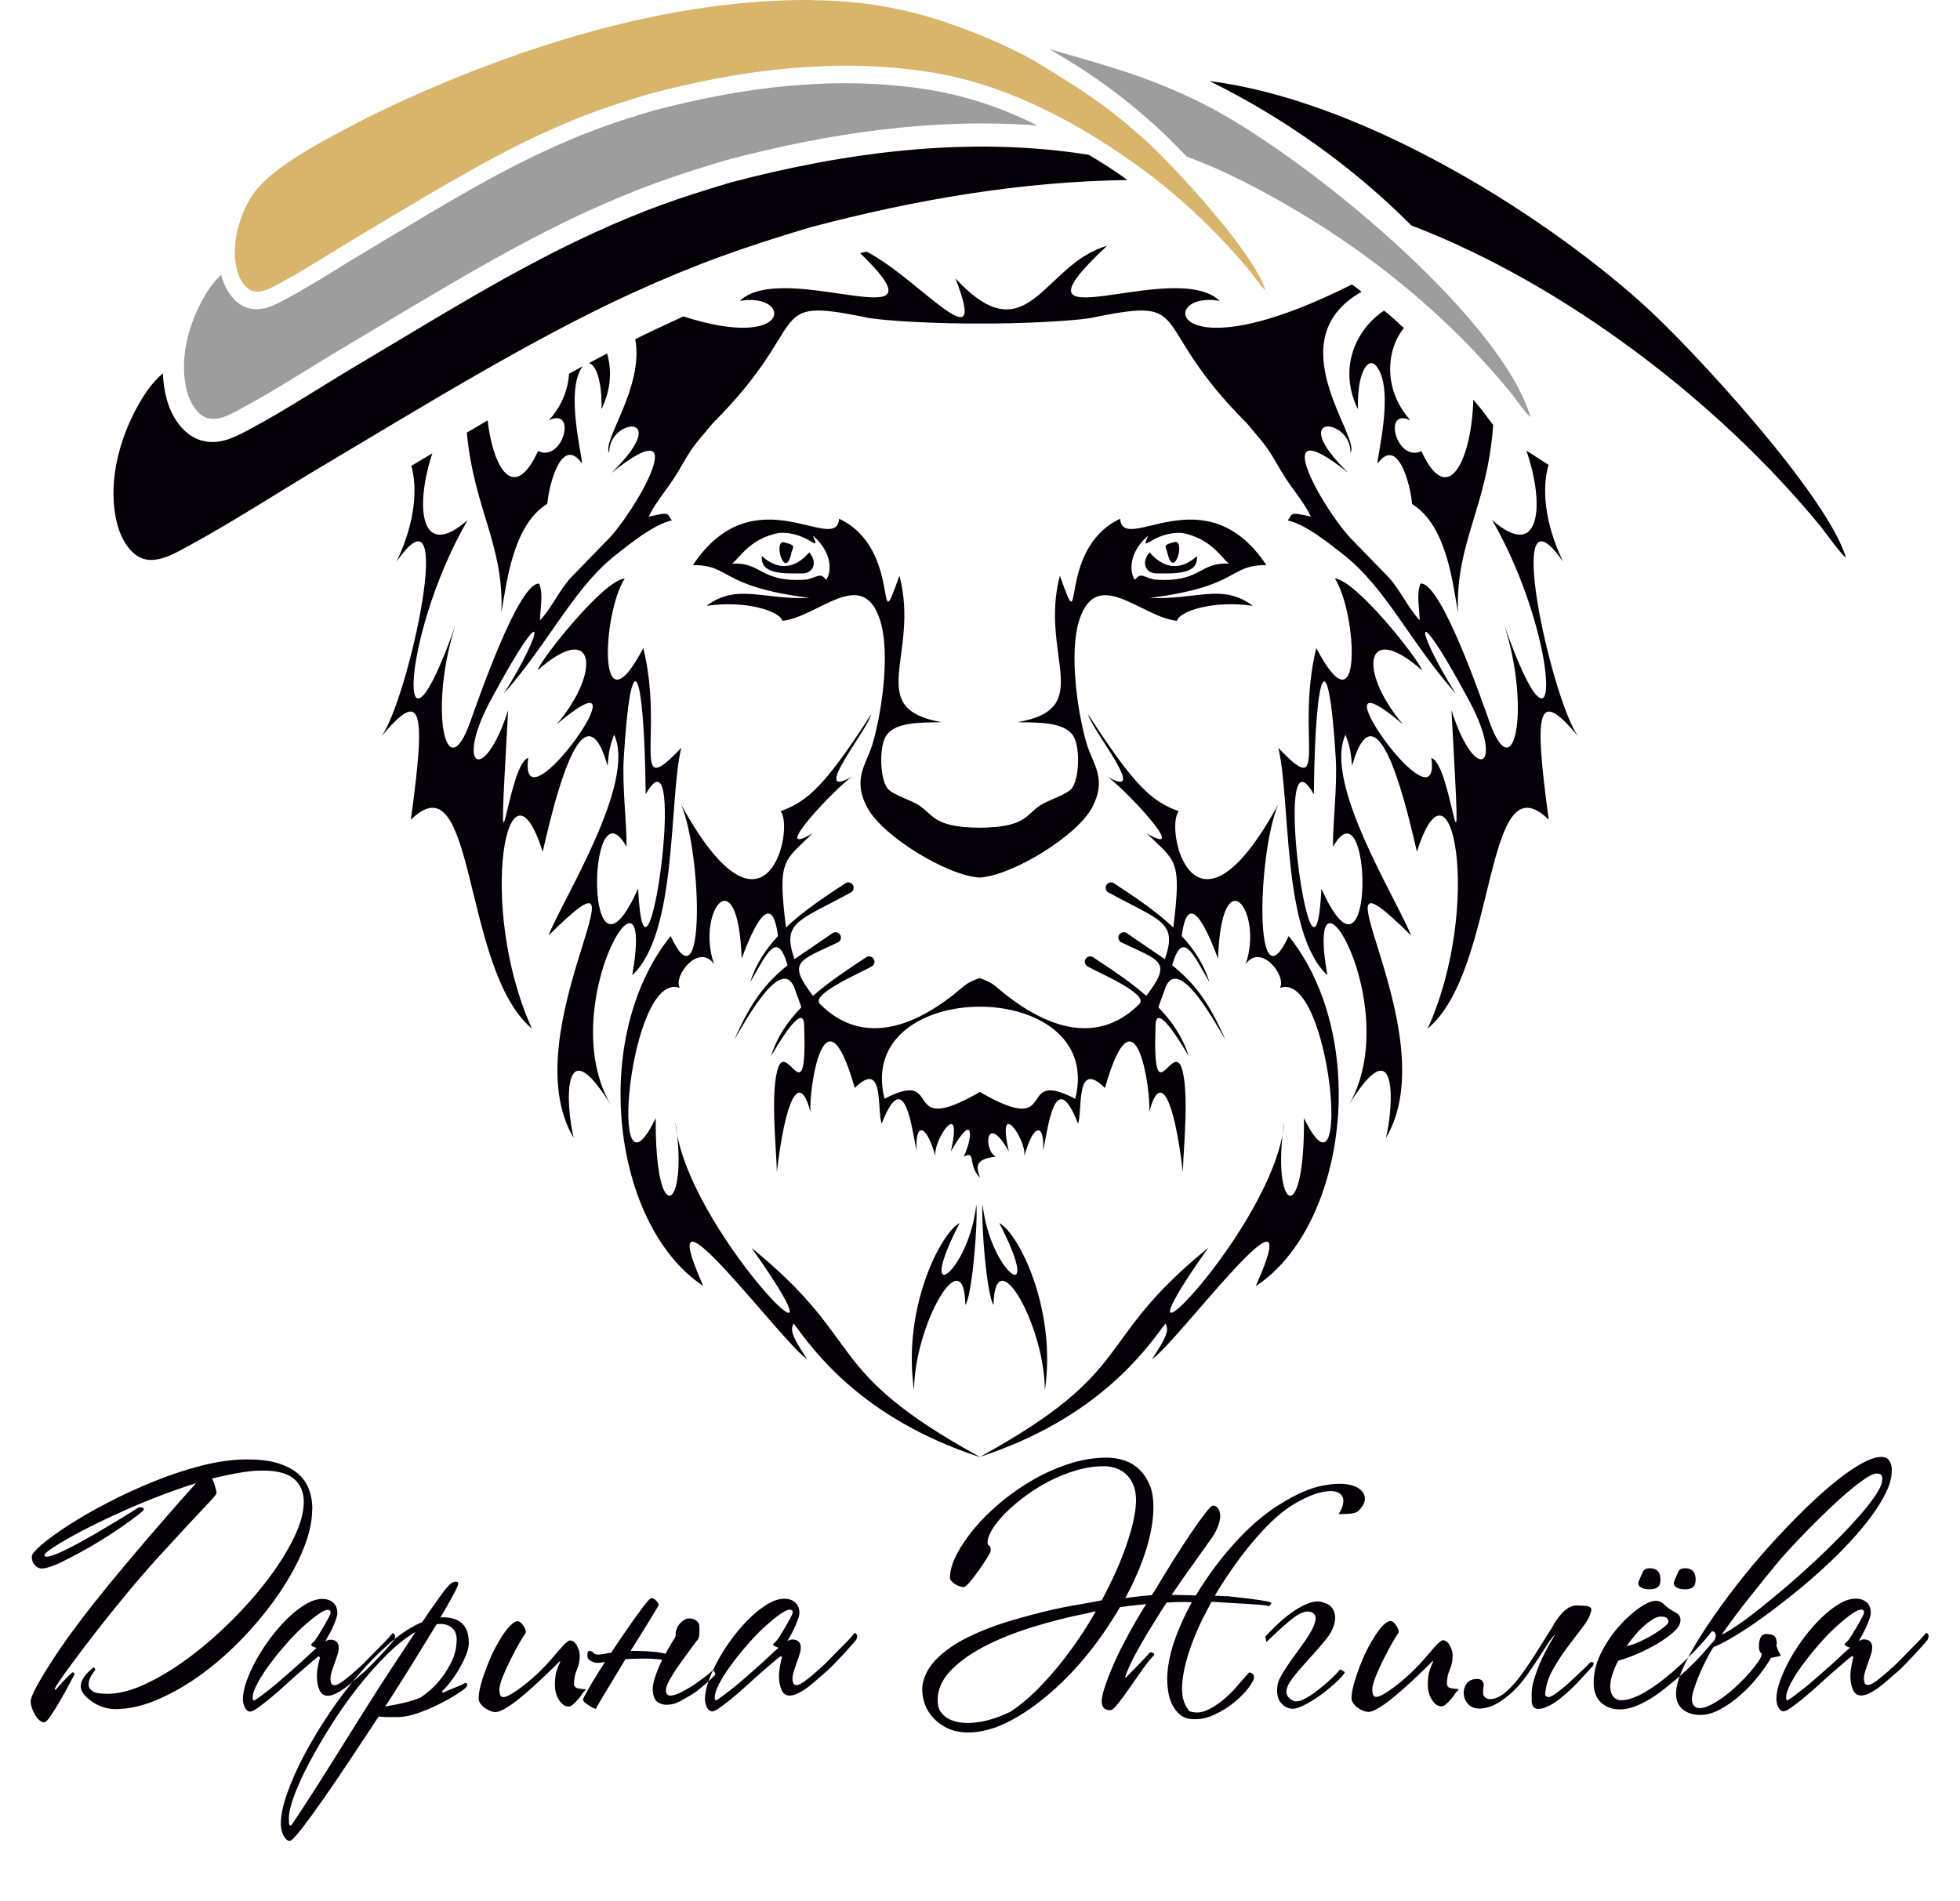
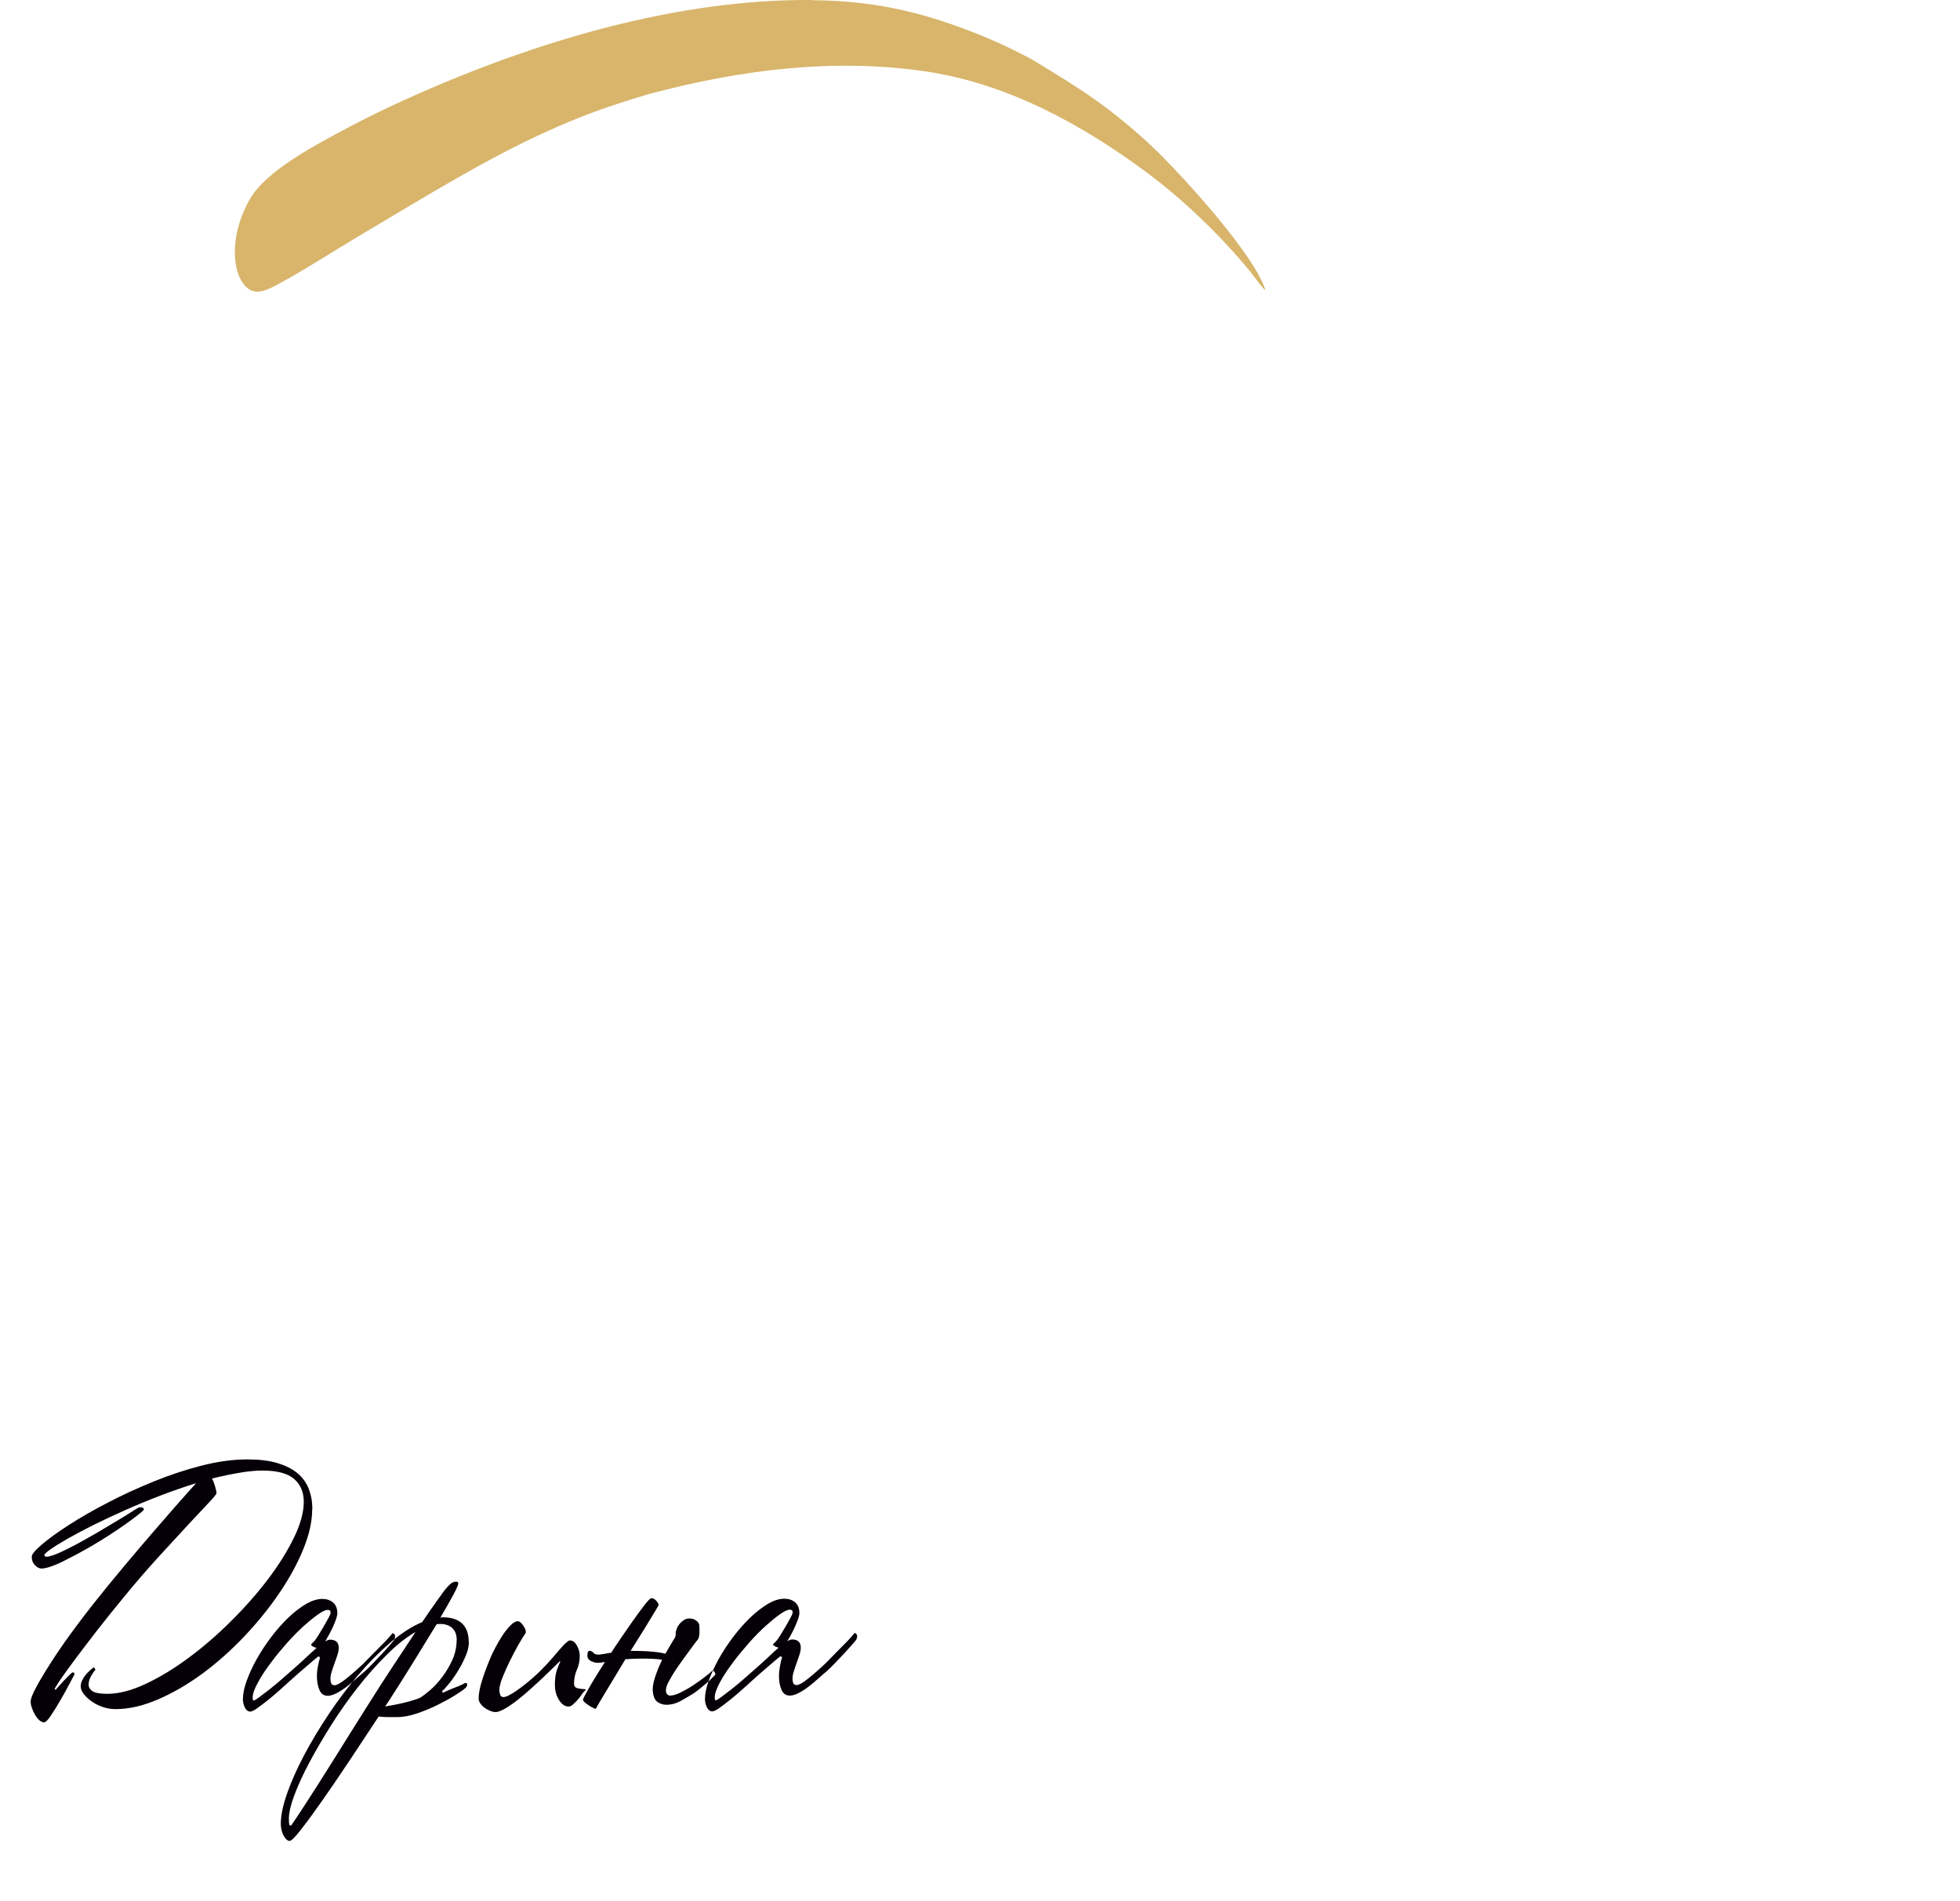
<svg xmlns="http://www.w3.org/2000/svg" id="_лой_1" data-name="—лой 1" viewBox="0 0 198.65 192.73">
  <defs>
    <style> .cls-1 { fill: #d8b56b; } .cls-1, .cls-2, .cls-3 { fill-rule: evenodd; } .cls-2 { fill: #9d9d9d; } .cls-3 { fill: #050007; } </style>
  </defs>
-   <path class="cls-3" d="M118.97,54.96c1.25-.43,.07,3.76-.59,1.31-.06-.21-.08-.35-.16-.55-.19-.46-.1-.53,.76-.76h0Zm-21.71,69.01c-4.65,8.99,.93,5.12,1.69-1.87,.18,1.73-.42,9.27-1.11,10.17-.12-6.8-5.18,2.05-5.2,8.67-1.22-8.34,2.72-15.99,4.62-16.97h0Zm4.02,0c4.65,8.99-.93,5.12-1.69-1.87-.18,1.73,.42,9.27,1.11,10.17,.12-6.8,5.18,2.05,5.2,8.67,1.22-8.34-2.72-15.99-4.62-16.97h0Zm-21.73-68.98c-1.31-.45,.04,4.14,.68,.95,.27-.64,.28-.68-.68-.95h0Zm-.56-.97c2.93-.18,4.29,2.28,3.39,.26,2.03,1.75,1.9,3.71,1.36,4.49-.62-.73-.71-.36-1.94-.03-4.76,.38-4.56-1.8-7.59-1.6,.89-.78,1.88-2.57,4.77-3.13h0Zm-1.77,2.35c2.76,2.48,4.77-.41,4.8-.38,.9,1.05,.37,2.11-.65,2.13-2.11,.03-4.32,.07-4.15-1.75h0Zm42.55-2.35c-2.9-.17-4.29,2.28-3.39,.26-2.03,1.75-1.9,3.71-1.36,4.49,.62-.73,.71-.36,1.94-.03,4.77,.38,4.56-1.8,7.59-1.6-.89-.78-1.88-2.57-4.77-3.13h0Zm1.54,2.35c-2.76,2.48-4.77-.41-4.8-.38-.9,1.05-.37,2.11,.65,2.13,2.11,.03,4.32,.07,4.15-1.75h0Zm15.71-27.54c-18.74,9.44-19.69,.56-13.4,1.67-4.62-4.45-22.72,4.94-11.42-5.58-6.49,1.81-7.99,11.27-15.37,3.29,3.54,9.05-3.69,.02-9.01-2.71l-.64,.16c9.63,9.32-7.7,.5-12.2,4.84,5.29-.92,5.46,5.18-5.72,1.57-.26,.12-.51,.24-.77,.36-1.38,.63-2.75,1.28-4.11,1.95,.93,4.83-3.45,10.42-2.63,11.51-.11-3.5,6.61-4.21,.23,2.04,8.79-7.02,2.14,4.41-.55,6.94l-3.58,3.69c-1.16,1.26-1.99,3.15-3.12,4.32,.04-1.4,.34-2.63-.08-3.72-2.08-.2-6.27,12.01-6.98,13.99-2.52,7.04-4.21-1.36-1.52-9.75-5.9,16.74-5.77,1.53,1.24-10.68-4.8,4.21-5.37-1.35-3.57-6.77l-2.13,1.27c.62,2.21,.45,5.63-1.5,9.71,6.25-8.95,1.18,13.97-1.52,17.7,4.15-4.99,4.5-2.7,2.97,8.46,6.65-6.53,5.12,15.2,12.27,21.17-5.64-12.48-2.41-29.05,1.09-17.92,.68-2.8,3.92-18.07,6.58-8.71,.12-1.58,.3-2.2,.66-3.16,2.29,4.89-5.22,16.69-6.65,20.36,11.49-11.39-3.91,9.71,2.56,20.53-.81-3.25-1.23-11.41,3.7-3.44-5.72-10.07,4.67-26.99,2.23-13.07,4.63-4.3,3.69-17.82,4.97-23.05-5.32,5.63-1.7-1.39-3.85-10.11-4.74,9.03-4.15-3.57-1.88-7.05-2.13,.14-8.5,8.18-8.84,9.31,5.77-5.11,6.57-.01,1.94,5.47,10.07-8.54-3.98,11.47-2.88,3.4-2.22,.65-3.27,17.12-2.04-4.83-2.49,7.79-5.58,5.78-1.54-1.43,5.5-10.21,5.34-6.97,1.1-.24,4.78-5.46,7.05-10.67,11.35-14.07,1.44-1.14,3.91-3.13,5.69-3.5-.54-.64-.05-.93-2.34-.38,.69-1.54,1.96-2.83,3.02-4.65,1.6-2.76,1.4-2.33,3.46-4.82,10.26-10.23,5.07-12.87,15.46-10.74,1.67,.39,7.98,.67,11.61,.63,3.63,.04,9.94-.24,11.61-.63,10.39-2.13,5.2,.52,15.45,10.74,2.06,2.49,1.86,2.06,3.46,4.82,1.06,1.81,2.33,3.11,3.02,4.65-2.29-.55-1.8-.25-2.34,.38,1.77,.37,4.25,2.36,5.69,3.5,4.3,3.4,6.56,8.61,11.35,14.07-4.24-6.73-4.4-9.96,1.1,.24,4.04,7.2,.94,9.21-1.54,1.43,1.22,21.96,.17,5.48-2.04,4.83,1.1,8.07-12.94-11.94-2.88-3.4-4.63-5.48-3.83-10.58,1.94-5.47-.34-1.13-6.71-9.17-8.84-9.31,2.27,3.48,2.86,16.08-1.88,7.05-2.15,8.72,1.47,15.74-3.85,10.11,1.27,5.23,.34,18.75,4.97,23.05-2.44-13.92,7.94,3,2.23,13.07,4.93-7.97,4.51,.19,3.7,3.44,6.47-10.82-8.93-31.92,2.56-20.53-1.43-3.66-8.94-15.47-6.65-20.36,.36,.96,.54,1.58,.66,3.16,2.66-9.36,5.9,5.92,6.58,8.71,3.5-11.14,6.73,5.44,1.09,17.92,7.16-5.96,5.62-27.7,12.27-21.17-1.52-11.16-1.18-13.44,2.97-8.46-2.7-3.73-7.77-26.65-1.52-17.7-1.98-4.14-2.12-7.6-1.47-9.81l-2.25-1.45c1.92,5.5,1.41,11.33-3.47,7.04,7.02,12.21,7.14,27.42,1.24,10.68,2.69,8.4,1,16.79-1.52,9.75-.71-1.99-4.9-14.2-6.98-13.99-.42,1.09-.12,2.32-.08,3.72-1.13-1.17-1.97-3.06-3.12-4.32l-3.58-3.69c-2.69-2.53-9.34-13.96-.55-6.94-6.38-6.25,.34-5.54,.23-2.04,1.12-1.49-7.52-11.43,1.13-16.3-.32-.26-.64-.51-.97-.75h0Zm-89.7,15.02c.7-.42,1.4-.83,2.1-1.24,.56,4.83,2.66,8.44,5.11,3.11,2.55,1.19,3.99-4.5,1.1-3.12,1.33-1.46,1.94-3.14,2.05-4.72,.46-.25,.93-.51,1.39-.76-1.87,2.4,.04,9.42-.1,9.84-2.01-2.8-3.3,1.98-3.5,4.1-3.46,2.16-4.08,7.78-4.65,10.99,.26-6.85-2.77-10.4-3.51-18.22h0Zm12.36-7.04c.62-.33,1.23-.66,1.85-.98,.49,1.7,.41,3.65-.57,5.64,.08-2.95-.6-4.55-1.28-4.66h0Zm67.62,93.54c9.19-6.06,11.6-25.13,3.31-35.47-3.52,7.57-3.2-8.2-1.07-13.32-8.6,15.68-11.53,2.36-10.07,.67-2.76-1-4.51-2.58-9.18-9.82,.32,1.55,6.39,8.87,1.87,6.28,1.38,.79,8.75,8.54,4.07,5.78,2.92,2.9,3.55,2.52,2.69,9.54-1.83-1.73-4.02-3.16-6.05-4.5-.26-.15-.6-.05-.74,.21-.15,.26-.05,.6,.21,.74,5.32,2.9,7.04,2.98,5.72,6.76,0,.01-3.5-2.39-3.9-2.66-.26-.15-.6-.05-.74,.21-.15,.26-.05,.6,.21,.74,4,1.91,5.22,1.93,2.55,5.43-1.69-1.48-3.62-2.74-5.42-3.93-.26-.15-.6-.05-.74,.21-.15,.26-.05,.6,.21,.74,.94,.56,6.26,2.79,5.25,3.8-4.51,4.54-10.05,2.09-14.39-1.64-.7-.6-1.13-.72-1.76-.97l-.04-.02-.04,.02c-.63,.24-1.06,.37-1.76,.97-4.34,3.73-9.88,6.18-14.39,1.64-1-1.01,4.32-3.23,5.25-3.8,.26-.15,.36-.48,.21-.74-.15-.26-.48-.36-.74-.21-1.8,1.19-3.73,2.45-5.42,3.93-2.66-3.5-1.45-3.52,2.55-5.43,.26-.15,.36-.48,.21-.74-.15-.26-.48-.36-.74-.21-.4,.27-3.9,2.67-3.9,2.66-1.31-3.78,.41-3.86,5.72-6.76,.26-.15,.36-.48,.21-.74-.15-.26-.48-.36-.74-.21-2.03,1.34-4.22,2.77-6.05,4.5-.86-7.02-.23-6.63,2.69-9.54-4.68,2.76,2.7-4.99,4.07-5.78-4.51,2.58,1.55-4.73,1.87-6.28-4.67,7.24-6.42,8.81-9.18,9.82,1.46,1.69-1.47,15.01-10.07-.67,2.13,5.12,2.45,20.89-1.07,13.32-8.29,10.34-5.89,29.41,3.31,35.47-5.76-12.91,8.14,5.97,10.52,7.41-1.28-1.95-1.82-2.86-1.36-3.6,2.02,2.7,6.85,9.59,18.83,13.52l-.03,.02h.04s.04,0,.04,0l-.03-.02c11.98-3.92,16.8-10.81,18.83-13.52,.46,.74-.08,1.64-1.36,3.6,2.38-1.44,16.28-20.32,10.52-7.41h0Zm-18.33-18.98c-6.22-3.23-1.32,4.13-9.65-.68-.01,0-.02,0-.02,0-8.33,4.81-3.43-2.56-9.65,.68-3.14-12.44,22.47-12.44,19.33,0h0Zm-9.67,7.96c-1.24-1.16-.32-2.77-1.62-2.09,.96-2.05,1.04-4.68-1.31-.52,1.31-5.72-1.88-1.09-1.56,.51-.92-3.4-2.09-3.48-1.91-.6-.46-1.91-1.16-8.87-3.54-2.73-.5-1.36,.3-6.61-2.73-3.62-3.13-11.05-4.7,.51-4.48,2.48-1.12-4.37-2.57-1.27-3.41,6.04-.07-2.52-.69-8.29,.15-10.65,.98-2.43,2.95,5.01,2.61-4.26-.09-2.5-2.9,2.39-3.36,3.18,.59-1.93,1.7-3.55,3.08-4.97-.17-.52-.37-1.05-.58-1.6-1.19-4.13-4.97,2.76-6.21,4.88,1.68-3.83,3.13-5.71,5.39-7.54-1.06-3.69-2.12-1.12-3.79,1.73,.55-1.8,1.56-3.34,2.82-4.69-.72-5.58-3.06,.62-3.68,2.29-.36-10.46-4.65-4.77-2.8,.56-1.55-2.2-4.19,1.24-3.47,2.41-5.14-1.92-7.43,23.5-2.44,13.19-.09,11.54,3.38,9.29,1.99,.33,.74,10.65,19.49,29.43,7.72,12.83,11.89,9.66,6.89,12.24,23.14,21.19,16.25-8.95,11.25-11.53,23.14-21.19-11.77,16.6,6.98-2.18,7.72-12.83-1.39,8.96,2.08,11.22,1.99-.33,4.99,10.31,2.7-15.11-2.44-13.19,.72-1.17-1.91-4.61-3.47-2.41,1.85-5.32-2.44-11.02-2.8-.56-.63-1.67-2.97-7.87-3.68-2.29,1.26,1.35,2.26,2.89,2.82,4.69-1.67-2.84-2.73-5.42-3.79-1.73,2.27,1.83,3.71,3.71,5.39,7.54-1.25-2.11-5.02-9.01-6.21-4.88-.21,.56-.4,1.09-.58,1.6,1.38,1.42,2.49,3.04,3.08,4.97-.46-.79-3.28-5.68-3.36-3.18-.34,9.26,1.64,1.83,2.61,4.26,.84,2.36,.22,8.13,.15,10.65-.84-7.31-2.29-10.41-3.41-6.04,.22-1.96-1.35-13.52-4.48-2.48-3.03-2.98-2.24,2.27-2.73,3.62-2.38-6.14-3.08,.82-3.54,2.73,.17-2.88-1-2.8-1.91,.6,.32-1.61-2.87-6.24-1.56-.51-2.35-4.16-2.61-.08-1.31,.52-2.29,.25-1.94,1.17-1.62,2.09h0Zm0-30.38c3.27-.19,9.82-4.18,11.37-7.07,1.54-2.85,.17-4.32-.46-6.27-.87-2.71-1.97-9.3-.8-12.83,1.8-5.4,6.25-.24,9.87,.15,.28-1.02,3.78-2.1,7.7-1.52-3.11-2.32-5.69-.6-10.45-.8,9.26-1.18,7.88-3.34,11.82-3.33-6.23-9.37-14.52-.92-14.82-4.7-6.56,3.09-3.51,13.11-6.11,5.77-2.11,8.07,3.72,13.49-4.3,14.85,1.96,.06,4.84-.1,5.72,1.5,.66,1.2,.55,4.49-.31,5.32-.53,.51-1.92,.98-2.69,1.38-1.93,.98-1.48,2.46-6.55,2.5-5.07-.04-4.62-1.52-6.55-2.5-.77-.39-2.16-.86-2.69-1.38-.86-.83-.97-4.12-.31-5.32,.89-1.6,3.77-1.44,5.72-1.5-8.01-1.36-2.18-6.78-4.3-14.85-2.6,7.34,.45-2.68-6.11-5.77-.3,3.78-8.59-4.67-14.82,4.7,3.94-.01,2.56,2.14,11.82,3.33-4.75,.2-7.34-1.51-10.45,.8,3.92-.58,7.42,.51,7.7,1.52,3.62-.39,8.07-5.56,9.87-.15,1.17,3.52,.07,10.11-.8,12.83-.63,1.95-1.99,3.41-.46,6.27,1.55,2.89,8.11,6.89,11.37,7.07h0Zm36.08-12.12c.18,2.94-.33,6.84-.28,9.01,4-7.08,4.34,16.52-1.17,4.24-.75,14.71-5.22-17.45-.77-9.56,.14-13.47,1.51-15.51,2.22-3.69h0Zm7.58-34.22c-2.89-1.39-1.44,4.31,1.1,3.12,2.8,6.09,5.13,.51,5.26-5.22,.26,.3,.52,.61,.77,.92,.38,.46,.8,1.08,1.25,1.65-.61,8.37-3.84,11.92-3.57,19-.57-3.22-1.19-8.83-4.65-10.99-.19-2.12-1.48-6.9-3.5-4.1-.14-.43,1.8-7.55-.14-9.9-.8-.97-1.95,.59-1.85,4.39-2.04-4.13-.22-8.09,2.65-10,.47,.38,.93,.77,1.37,1.18,.21,.2,.42,.4,.64,.59-1.75,2.1-2.19,6.21,.67,9.36h0ZM63.22,76.82c.71-11.82,2.08-9.79,2.22,3.69,4.45-7.89-.02,24.27-.77,9.56-5.51,12.29-5.17-11.32-1.17-4.24,.05-2.17-.46-6.07-.28-9.01Z" />
-   <path class="cls-3" d="M31.64,152.99c0,1.23-.3,2.58-.91,4.06-.6,1.48-1.42,2.96-2.44,4.46-1.02,1.5-2.2,2.95-3.54,4.37-1.34,1.41-2.74,2.66-4.22,3.75-1.48,1.09-2.98,1.96-4.5,2.62-1.52,.66-2.97,.99-4.35,.99-.45,0-.89-.08-1.31-.23-.42-.15-.79-.34-1.12-.58-.32-.24-.58-.48-.78-.74-.19-.26-.29-.51-.29-.74,0-.22,.05-.43,.16-.65,.11-.22,.23-.4,.37-.57,.14-.16,.28-.3,.42-.42,.14-.12,.24-.21,.31-.27,.06-.02,.12,0,.16,.05,.04,.05,.06,.11,.06,.18-.11,.11-.25,.31-.42,.6-.17,.29-.26,.59-.26,.89,0,.26,.13,.48,.39,.66,.26,.18,.77,.27,1.52,.27,1.14,0,2.43-.33,3.86-1,1.43-.67,2.89-1.55,4.37-2.65,1.48-1.1,2.92-2.34,4.32-3.74,1.4-1.39,2.65-2.81,3.74-4.25,1.09-1.44,1.96-2.85,2.62-4.2,.66-1.36,.99-2.57,.99-3.62,0-.97-.32-1.74-.97-2.31-.65-.57-1.71-.86-3.2-.86-.73,0-1.53,.08-2.39,.23-.86,.15-1.78,.34-2.75,.58,.11,.17,.21,.43,.31,.76,.1,.33,.15,.58,.15,.73,0,.09-.26,.41-.79,.97-.53,.56-1.22,1.3-2.09,2.23-.86,.93-1.86,2.01-2.99,3.25-1.13,1.24-2.29,2.58-3.48,4.03-1.01,1.23-1.95,2.39-2.8,3.49-.85,1.1-1.6,2.08-2.23,2.93-.64,.85-1.13,1.54-1.49,2.07-.36,.53-.53,.82-.53,.89l.1,.06c.06-.06,.17-.18,.32-.36,.15-.17,.32-.36,.5-.55,.18-.19,.36-.37,.52-.53,.16-.16,.27-.26,.34-.31,.15-.04,.23,.02,.23,.19-.06,.11-.23,.42-.5,.94-.27,.52-.57,1.07-.91,1.65-.33,.58-.66,1.1-.97,1.57-.31,.46-.54,.7-.7,.7-.17,0-.34-.08-.5-.23-.16-.15-.31-.34-.44-.57-.13-.23-.23-.46-.31-.7-.08-.24-.11-.44-.11-.61,0-.28,.19-.77,.57-1.47,.38-.7,.86-1.51,1.46-2.44,.59-.93,1.27-1.92,2.04-2.98,.77-1.06,1.54-2.07,2.31-3.04,.99-1.25,2.01-2.5,3.06-3.75,1.05-1.25,2.04-2.42,2.98-3.51s1.79-2.06,2.55-2.93c.77-.86,1.36-1.53,1.79-2.01-1.19,.37-2.39,.79-3.62,1.26-1.23,.47-2.41,.96-3.56,1.47-1.14,.51-2.21,1.01-3.2,1.5-.99,.5-1.85,.95-2.59,1.37-.73,.42-1.32,.78-1.75,1.08-.43,.3-.65,.51-.65,.61s.08,.16,.23,.16c.3,0,.84-.18,1.62-.55,.78-.37,1.62-.81,2.52-1.33,.58-.32,1.15-.65,1.71-.99s1.08-.65,1.57-.94c.49-.29,.89-.54,1.23-.76,.33-.22,.57-.36,.7-.42,.11-.02,.22-.02,.32,0,.11,.02,.17,.1,.19,.23-.09,.11-.3,.29-.63,.55-.33,.26-.74,.56-1.23,.91-.48,.34-1.03,.71-1.63,1.1-.6,.39-1.22,.77-1.84,1.13-.52,.3-1.03,.59-1.54,.86-.51,.27-.98,.51-1.42,.73-.44,.22-.85,.38-1.21,.5-.37,.12-.66,.18-.87,.18-.24,0-.46-.11-.68-.34-.22-.23-.32-.51-.32-.86,0-.24,.34-.65,1.02-1.23,.68-.58,1.58-1.24,2.72-1.97,1.13-.73,2.44-1.49,3.93-2.26,1.49-.78,3.04-1.49,4.66-2.15,1.62-.66,3.24-1.2,4.88-1.62,1.64-.42,3.19-.63,4.66-.63,1.19,0,2.19,.12,3.02,.37,.83,.25,1.51,.59,2.04,1.03,.53,.44,.91,.98,1.15,1.6,.24,.63,.36,1.3,.36,2.04h0Zm8.31,13.23c.11-.24,.12-.41,.05-.52-.08-.11-.15-.16-.21-.16-.09,.11-.23,.27-.42,.49-.19,.22-.43,.46-.71,.74-.28,.28-.58,.59-.91,.92-.32,.33-.65,.66-.97,.99-.6,.56-1.17,1.06-1.71,1.49-.54,.43-.93,.65-1.16,.65-.17,0-.29-.06-.34-.19-.05-.13-.08-.28-.08-.45,0-.22,.04-.46,.13-.74,.09-.28,.18-.57,.29-.86,.11-.29,.21-.57,.29-.84,.09-.27,.13-.5,.13-.7,0-.3-.08-.52-.24-.65-.16-.13-.37-.19-.63-.19-.11,0-.27,.05-.49,.16,.13-.22,.27-.46,.42-.74,.15-.28,.29-.56,.4-.82,.12-.27,.22-.52,.29-.74,.08-.23,.11-.4,.11-.53,0-.5-.15-.86-.44-1.1-.29-.24-.65-.36-1.08-.36-.52,0-1.08,.18-1.68,.53-.6,.36-1.2,.82-1.79,1.39-.59,.57-1.16,1.22-1.71,1.94-.55,.72-1.03,1.46-1.46,2.22s-.76,1.49-1.02,2.2-.39,1.34-.39,1.88c0,.32,.07,.61,.21,.87,.14,.26,.32,.39,.53,.39,.15,0,.39-.11,.71-.34,.32-.23,.68-.5,1.07-.81,.39-.31,.78-.65,1.18-1,.4-.36,.74-.66,1.02-.92,.28-.26,.59-.53,.92-.82,.33-.29,.65-.56,.94-.81,.29-.25,.54-.46,.74-.63,.2-.17,.32-.26,.34-.26,.04,0,.08,.02,.11,.06,.03,.04,.04,.1,.02,.16-.04,.09-.1,.33-.18,.74-.08,.41-.11,.75-.11,1.03,0,.56,.09,1.03,.26,1.42,.17,.39,.45,.58,.84,.58,.26,0,.56-.09,.91-.27,.34-.18,.68-.4,1.02-.66,.33-.26,.66-.53,.97-.81,.31-.28,.59-.52,.82-.71,.22-.19,.48-.46,.81-.79,.32-.33,.64-.67,.95-1,.31-.33,.59-.64,.82-.91,.24-.27,.38-.44,.42-.5h0Zm-6.44-2.75c0-.19-.1-.29-.29-.29-.22,0-.54,.15-.97,.45-.43,.3-.92,.7-1.46,1.18-.54,.49-1.09,1.04-1.65,1.67-.56,.63-1.08,1.25-1.55,1.88-.63,.82-1.11,1.55-1.46,2.2-.35,.65-.52,1.14-.52,1.49,0,.22,.03,.32,.1,.32s.25-.11,.57-.34c.31-.23,.68-.51,1.1-.84,.42-.33,.86-.7,1.31-1.1,.45-.4,.86-.76,1.23-1.08,.39-.34,.77-.69,1.13-1.03,.37-.34,.71-.66,1.03-.94-.15-.04-.28-.1-.39-.16s-.16-.12-.16-.16,.04-.1,.13-.18,.17-.17,.26-.27c.04-.04,.15-.2,.32-.47,.17-.27,.35-.56,.53-.87,.18-.31,.35-.61,.5-.89,.15-.28,.23-.46,.23-.55h0Zm14,3.01c0-1.7-.89-2.55-2.68-2.55-.04,0-.08,0-.1,.02-.02,.01-.05,.02-.1,.02,.56-.95,1-1.73,1.33-2.34,.32-.61,.49-.99,.49-1.12s-.08-.19-.23-.19c-.22,0-.42,.09-.61,.27-.19,.18-.38,.38-.55,.6-.11,.15-.37,.51-.78,1.08-.41,.57-.91,1.29-1.49,2.15-1.03,.43-2.11,1.12-3.22,2.07-1.11,.95-2.19,2.04-3.25,3.28-1.06,1.24-2.06,2.57-3.01,3.99-.95,1.42-1.78,2.82-2.51,4.19-.72,1.37-1.29,2.66-1.71,3.86-.42,1.21-.63,2.22-.63,3.04,0,.47,.1,.88,.29,1.23,.19,.34,.4,.52,.61,.52,.17,0,.58-.41,1.21-1.23,.64-.82,1.39-1.85,2.26-3.1,.87-1.25,1.8-2.61,2.78-4.09,.98-1.48,1.9-2.87,2.77-4.19,.28,.04,.59,.06,.94,.06h.91c.65,0,1.35-.13,2.12-.4,.77-.27,1.48-.57,2.15-.91s1.25-.66,1.73-.97c.49-.31,.77-.51,.86-.6,.17-.13,.26-.26,.26-.39s-.05-.19-.16-.19c-.06,0-.14,.03-.23,.1-.11,.06-.26,.13-.45,.21-.19,.08-.4,.16-.61,.24-.22,.09-.42,.17-.61,.26-.19,.09-.33,.15-.42,.19l-.06-.19c.11-.06,.31-.27,.61-.63,.3-.36,.61-.78,.92-1.28,.31-.5,.59-1.01,.82-1.55,.24-.54,.36-1.02,.36-1.46h0Zm-1.23-.23c0,.71-.15,1.39-.45,2.04-.3,.65-.65,1.23-1.05,1.75-.4,.52-.8,.95-1.2,1.29-.4,.34-.71,.58-.92,.71-.15,.09-.38,.18-.68,.27-.3,.1-.63,.19-.97,.27-.35,.09-.7,.16-1.05,.23-.36,.06-.66,.12-.92,.16,.06-.11,.12-.2,.18-.27,.05-.08,.11-.17,.18-.27,.86-1.34,1.71-2.68,2.55-4.04,.84-1.36,1.61-2.61,2.3-3.75,.09-.02,.22-.03,.39-.03,.47,0,.87,.13,1.18,.4,.31,.27,.47,.68,.47,1.24h0Zm-4.2-.81c-.93,.54-1.89,1.3-2.89,2.3-1,.99-1.98,2.09-2.93,3.3-.95,1.21-1.84,2.47-2.68,3.8-.84,1.33-1.58,2.6-2.23,3.82-.65,1.22-1.15,2.32-1.52,3.31-.37,.99-.55,1.77-.55,2.33,0,.19,0,.37,.02,.52,.01,.15,.07,.23,.18,.23,.02,0,.16-.18,.4-.55,.25-.37,.57-.86,.97-1.47,.4-.61,.86-1.33,1.37-2.13,.52-.81,1.06-1.67,1.62-2.57,.56-.91,1.14-1.83,1.73-2.77,.59-.94,1.16-1.84,1.7-2.7,.8-1.27,1.62-2.55,2.46-3.83,.84-1.28,1.63-2.47,2.36-3.57h0Zm17.3,5.82s-.09,.12-.26,.29c-.04,.04-.12,.15-.23,.31-.11,.16-.24,.32-.39,.49-.15,.16-.3,.31-.45,.44-.15,.13-.29,.19-.42,.19-.37,0-.69-.22-.97-.66-.28-.44-.42-.95-.42-1.54,0-.63,.07-1.13,.21-1.52,.14-.39,.25-.66,.34-.81l-.06-.06s-.2,.2-.47,.47c-.27,.27-.6,.59-1,.97-.4,.38-.84,.79-1.33,1.23-.48,.44-.96,.85-1.42,1.21-.46,.37-.9,.67-1.31,.91-.41,.24-.73,.36-.97,.36-.17,0-.36-.04-.57-.13-.2-.09-.39-.19-.57-.32-.17-.13-.31-.27-.42-.44-.11-.16-.16-.33-.16-.5,0-.5,.13-1.16,.4-1.99,.27-.83,.59-1.65,.95-2.47,.22-.45,.44-.88,.68-1.29,.24-.41,.47-.77,.7-1.07,.23-.3,.45-.54,.66-.73,.22-.18,.41-.27,.58-.27,.15,0,.32,.13,.52,.4,.19,.27,.29,.49,.29,.66,0,.09-.01,.14-.03,.16-.17,.24-.4,.61-.7,1.13-.29,.52-.58,1.07-.87,1.65-.29,.58-.54,1.15-.76,1.7-.22,.55-.32,.98-.32,1.28,0,.15,.03,.31,.08,.47,.05,.16,.17,.24,.34,.24,.13,0,.32-.06,.57-.19,.25-.13,.53-.3,.84-.52,.31-.22,.65-.47,1-.76,.36-.29,.72-.61,1.08-.95,.56-.54,1.07-1.08,1.54-1.63,.46-.55,.85-.99,1.15-1.31,.13-.11,.24-.2,.32-.27,.09-.08,.16-.11,.23-.11,.28,0,.52,.17,.71,.52,.19,.34,.29,.69,.29,1.03,0,.52-.1,.99-.29,1.42-.19,.43-.29,.91-.29,1.42,0,.26,.14,.41,.42,.47,.28,.05,.5,.08,.65,.08,.09,0,.13,.02,.13,.06h0Zm12.77-1.16l.36-.36c-.04-.26-.15-.39-.32-.39-.17,.17-.44,.39-.79,.66-.36,.27-.74,.54-1.15,.82-.43,.28-.86,.52-1.28,.73-.42,.2-.77,.31-1.05,.31-.13,0-.23-.05-.31-.15-.08-.1-.11-.19-.11-.27-.04-.26,.06-.61,.31-1.07,.25-.45,.51-.88,.79-1.29,.13-.19,.3-.44,.52-.74,.22-.3,.43-.6,.65-.89,.22-.29,.41-.56,.58-.79,.17-.24,.29-.39,.36-.45,.11-.15,.17-.4,.18-.74,.01-.34,0-.6-.02-.78-.02-.15-.13-.3-.32-.44-.19-.14-.42-.21-.68-.21-.19,0-.38,.05-.55,.16-.17,.11-.32,.24-.45,.4-.13,.16-.23,.33-.29,.5-.06,.17-.1,.31-.1,.42,.04,.24-.03,.47-.23,.71-.04,.06-.18,.3-.42,.71-.13,.22-.26,.44-.39,.68-.22-.06-.48-.12-.81-.16-.37-.04-.75-.08-1.16-.1-.41-.02-.81-.03-1.2-.03h-.36l1.36-2.17c.43-.71,.79-1.3,1.07-1.76,.28-.46,.42-.71,.42-.73-.02-.13-.11-.27-.26-.44-.15-.16-.31-.24-.48-.24-.11,0-.35,.24-.73,.73-.38,.49-.82,1.1-1.34,1.84-.52,.74-1.07,1.55-1.65,2.41-.11,.17-.23,.36-.36,.55-.22,.02-.42,.05-.61,.1-.52,.09-.82,.11-.91,.06-.11-.02-.19-.07-.26-.15-.06-.08-.15-.13-.26-.18-.24-.09-.36,.04-.36,.39-.04,.34,.15,.58,.58,.71,.22,.11,.56,.12,1.03,.03l.16-.03c-.19,.32-.4,.65-.61,.97-.47,.75-.86,1.4-1.16,1.94-.3,.54-.45,.84-.45,.91,0,.09,.06,.18,.19,.29,.13,.11,.27,.21,.42,.31,.15,.1,.29,.18,.42,.24,.13,.06,.22,.1,.26,.1,.13-.24,.37-.66,.73-1.26,.36-.6,.77-1.29,1.25-2.07,.32-.54,.67-1.11,1.03-1.71,.17,0,.36-.01,.55-.03,.45-.02,.92-.03,1.39-.03s.93,.02,1.36,.06c.15,.02,.29,.04,.42,.06l-.06,.13c-.26,.54-.49,1.11-.68,1.7-.19,.59-.26,1.09-.19,1.5,.06,.47,.23,.8,.49,.97,.26,.17,.55,.26,.87,.26,.5,0,.99-.13,1.47-.4,.49-.27,.9-.51,1.25-.73,.17-.11,.38-.26,.61-.45,.24-.19,.47-.39,.7-.58,.23-.19,.43-.38,.6-.55h0Zm14.62-3.88c-.04,.06-.18,.23-.42,.5-.24,.27-.51,.57-.82,.91-.31,.33-.63,.67-.95,1-.32,.33-.59,.6-.81,.79-.24,.19-.51,.43-.82,.71-.31,.28-.64,.55-.97,.81-.33,.26-.67,.48-1.02,.66-.34,.18-.65,.27-.91,.27-.39,0-.67-.19-.84-.58-.17-.39-.26-.86-.26-1.42,0-.28,.04-.63,.11-1.03,.08-.41,.13-.66,.18-.74,.02-.06,.02-.12-.02-.16s-.07-.06-.11-.06c-.02,0-.13,.09-.34,.26-.2,.17-.45,.38-.74,.63-.29,.25-.6,.52-.94,.81-.33,.29-.64,.57-.92,.82-.28,.26-.62,.57-1.02,.92-.4,.36-.79,.69-1.18,1-.39,.31-.74,.58-1.07,.81s-.56,.34-.71,.34c-.22,0-.39-.13-.53-.39-.14-.26-.21-.55-.21-.87,0-.54,.13-1.16,.39-1.88,.26-.71,.6-1.44,1.02-2.2,.42-.75,.91-1.49,1.46-2.22,.55-.72,1.12-1.37,1.71-1.94,.59-.57,1.19-1.03,1.79-1.39,.6-.36,1.16-.53,1.68-.53,.43,0,.79,.12,1.08,.36,.29,.24,.44,.6,.44,1.1,0,.13-.04,.31-.11,.53-.08,.23-.17,.47-.29,.74-.12,.27-.25,.54-.4,.82-.15,.28-.29,.53-.42,.74,.22-.11,.38-.16,.49-.16,.26,0,.47,.06,.63,.19,.16,.13,.24,.34,.24,.65,0,.19-.04,.43-.13,.7-.09,.27-.18,.55-.29,.84-.11,.29-.2,.58-.29,.86-.09,.28-.13,.53-.13,.74,0,.17,.03,.32,.08,.45,.05,.13,.17,.19,.34,.19,.24,0,.63-.22,1.16-.65,.54-.43,1.11-.93,1.71-1.49,.32-.32,.65-.65,.97-.99,.32-.33,.63-.64,.91-.92,.28-.28,.52-.53,.71-.74,.19-.22,.33-.38,.42-.49,.06,0,.13,.05,.21,.16,.08,.11,.06,.28-.05,.52h0Zm-6.44-2.75c0,.09-.08,.27-.23,.55-.15,.28-.32,.58-.5,.89-.18,.31-.36,.6-.53,.87-.17,.27-.28,.43-.32,.47-.09,.11-.17,.2-.26,.27-.09,.08-.13,.13-.13,.18s.05,.1,.16,.16c.11,.06,.24,.12,.39,.16-.32,.28-.67,.59-1.03,.94-.37,.34-.74,.69-1.13,1.03-.37,.32-.78,.68-1.23,1.08-.45,.4-.89,.77-1.31,1.1-.42,.33-.79,.61-1.1,.84-.31,.23-.5,.34-.57,.34s-.1-.11-.1-.32c0-.34,.17-.84,.52-1.49,.34-.65,.83-1.38,1.46-2.2,.47-.62,.99-1.25,1.55-1.88,.56-.63,1.11-1.18,1.65-1.67,.54-.48,1.02-.88,1.46-1.18,.43-.3,.75-.45,.97-.45,.19,0,.29,.1,.29,.29Z" />
-   <path class="cls-3" d="M120.42,173.4c.58,.24,1.16,.24,1.73,.02,.57-.23,1.13-.56,1.67-.99,.54-.43,1.05-.92,1.52-1.47,.47-.55,.89-1.03,1.26-1.44,.13,0,.25,.05,.36,.15,.11,.1,.15,.23,.13,.4,0,.17-.18,.5-.53,.99-.36,.48-.84,.98-1.44,1.47-.6,.5-1.29,.93-2.07,1.29-.78,.37-1.58,.51-2.43,.42-.43-.06-.79-.23-1.08-.48-.29-.26-.53-.58-.73-.97-.19-.39-.33-.81-.4-1.28-.08-.46-.11-.93-.11-1.41,.02-1.38,.37-2.91,1.03-4.59,.41-1.03,.89-2.07,1.46-3.1l-.74-.03c-.56,0-1.16,.02-1.81,.06-.34,.52-.67,1.02-.97,1.52-.6,.95-1.14,1.83-1.6,2.64-.46,.81-.84,1.51-1.12,2.12-.28,.6-.45,1.03-.52,1.29l.1,.03c.06-.09,.21-.24,.44-.47,.23-.23,.47-.47,.73-.74,.26-.27,.51-.53,.74-.78,.24-.25,.41-.44,.52-.57,.28,0,.42,.1,.42,.29-.3,.28-.67,.72-1.1,1.33-.43,.6-.86,1.22-1.29,1.84-.43,.62-.83,1.17-1.2,1.65-.37,.47-.63,.72-.78,.74-.19,.04-.39,.02-.58-.08-.19-.1-.31-.3-.36-.6-.04-.32,.04-.83,.26-1.52,.22-.69,.53-1.5,.94-2.44,.41-.94,.92-1.96,1.52-3.06,.54-.99,1.13-2.01,1.78-3.04-.15,.02-.31,.04-.49,.06-.71,.06-1.43,.15-2.17,.26-.22,.39-.45,.78-.71,1.16-.82,1.32-1.72,2.57-2.7,3.77-.98,1.2-2.03,2.3-3.14,3.31-1.11,1.01-2.24,1.88-3.38,2.59-1.16,.73-2.23,1.24-3.2,1.52-.97,.28-1.84,.39-2.62,.34-.78-.05-1.45-.24-2.02-.57-.57-.32-1.03-.72-1.39-1.18-.36-.46-.6-.97-.74-1.52-.14-.55-.18-1.07-.11-1.57,.19-1.01,.7-1.91,1.52-2.7,.82-.79,1.82-1.48,3.01-2.07,1.19-.59,2.47-1.11,3.86-1.54,1.39-.43,2.74-.8,4.06-1.12,1.31-.31,2.52-.56,3.62-.73,.86-.15,1.56-.28,2.1-.39,.6-1.14,1.14-2.25,1.62-3.33,.58-1.36,1.03-2.63,1.36-3.82,.32-1.19,.49-2.19,.49-3.01,0-.6-.1-1.13-.29-1.57-.19-.44-.44-.8-.74-1.07-.3-.27-.65-.47-1.03-.6-.39-.13-.79-.19-1.2-.19-.93,0-1.86,.14-2.81,.42-.95,.28-1.86,.65-2.73,1.1-.87,.45-1.69,.96-2.44,1.52s-1.42,1.13-1.99,1.7c-.57,.57-1.02,1.12-1.34,1.65-.32,.53-.48,.98-.48,1.34,0,.17,.05,.28,.16,.32,.11,.04,.16,.22,.16,.52,0,.09-.12,.32-.36,.71-.24,.39-.51,.8-.82,1.24-.31,.44-.62,.84-.92,1.2-.3,.36-.52,.53-.65,.53-.11,0-.24-.03-.4-.08-.16-.05-.31-.12-.45-.21-.14-.09-.26-.19-.37-.31-.11-.12-.16-.23-.16-.34,0-.69,.22-1.47,.66-2.33,.44-.86,1.04-1.75,1.79-2.65,.75-.91,1.64-1.79,2.67-2.65,1.02-.86,2.13-1.63,3.31-2.31,1.19-.68,2.41-1.22,3.69-1.63,1.27-.41,2.53-.61,3.78-.61,.58,0,1.16,.09,1.73,.27,.57,.18,1.08,.48,1.52,.89,.44,.41,.8,.93,1.07,1.55,.27,.62,.4,1.39,.4,2.3,0,1.08-.17,2.24-.5,3.49-.33,1.25-.8,2.53-1.41,3.85-.28,.63-.59,1.25-.94,1.88,.52-.06,1.03-.13,1.55-.19,.39-.04,.77-.08,1.13-.1l.36-.55c.6-1.01,1.22-2.03,1.86-3.04,.64-1.01,1.23-1.92,1.78-2.73,.55-.81,1.02-1.47,1.41-1.97,.39-.51,.65-.77,.78-.79,.39,0,.64,.29,.74,.87,.04,.26-.01,.61-.16,1.07-.15,.45-.36,.86-.61,1.23-.06,.09-.22,.3-.45,.63-.24,.33-.53,.74-.87,1.23s-.72,1.01-1.13,1.58c-.41,.57-.81,1.15-1.2,1.73l-.49,.71h.19c.26,0,.65,.01,1.16,.03,.37,0,.73,.01,1.1,.03,.24-.41,.5-.82,.78-1.23,1.08-1.66,2.31-3.21,3.69-4.66s2.8-2.61,4.27-3.49c1.51-.93,2.87-1.51,4.09-1.75,1.22-.24,2.19-.25,2.93-.05,.73,.2,1.17,.56,1.33,1.07,.15,.51-.08,1.04-.68,1.6-.09,.06-.22,.12-.4,.16-.18,.04-.38,.07-.58,.08-.2,.01-.4,.02-.6,.02h-.36c.32-.47,.48-.92,.48-1.33s-.19-.7-.57-.87c-.38-.17-.95-.17-1.71,0-.77,.17-1.73,.6-2.89,1.29-.95,.6-1.94,1.45-2.96,2.54-1.02,1.09-2.01,2.31-2.96,3.67-.69,.97-1.34,1.96-1.94,2.98h.13c.5,.02,.85,.04,1.07,.06l.03-.03c.32,.04,.74,.09,1.26,.15,.52,.05,1.01,.11,1.49,.18,.47,.06,.88,.13,1.23,.19,.34,.06,.52,.13,.52,.19,0,.09-.09,.19-.26,.32-.13-.06-.44-.11-.92-.15-.48-.03-1.04-.07-1.67-.11-.09,0-.28-.01-.58-.03-.3-.02-.63-.04-.97-.06-.34-.02-.66-.04-.95-.06-.29-.02-.47-.03-.53-.03h-.19c-.11,.22-.22,.42-.32,.61-.78,1.44-1.4,2.84-1.86,4.19-.46,1.35-.73,2.57-.79,3.65-.06,1.09,.16,1.94,.68,2.54h0Zm-10.12-9.9c-1.88,.37-3.74,.84-5.6,1.41-1.85,.57-3.51,1.23-4.96,1.99s-2.62,1.61-3.49,2.55c-.87,.95-1.28,1.98-1.21,3.1,.02,.52,.22,.95,.6,1.31,.38,.36,.89,.59,1.54,.71,.65,.12,1.41,.1,2.3-.06,.88-.16,1.85-.49,2.91-.99,1.1-.73,2.18-1.65,3.23-2.77,1.06-1.11,2.06-2.32,3.01-3.64,.88-1.21,1.69-2.47,2.43-3.78-.24,.04-.48,.1-.74,.16h0Zm17.95,2.39l.1,.55c.43-.41,.86-.81,1.29-1.21,.43-.4,.84-.75,1.23-1.07,.39-.31,.75-.54,1.08-.68,.33-.14,.64-.17,.92-.08,.34,.13,.5,.36,.47,.7s-.17,.73-.42,1.18c-.25,.45-.56,.94-.94,1.46-.38,.52-.75,1.03-1.12,1.55-.37,.52-.68,1-.95,1.46-.27,.45-.41,.83-.44,1.13-.09,.75,.02,1.32,.32,1.68,.3,.37,.63,.57,.97,.61,.3,.09,.73,0,1.29-.27,.56-.27,1.13-.61,1.7-1.02,.57-.41,1.1-.84,1.58-1.28,.49-.44,.8-.79,.95-1.05,.02-.06-.04-.13-.18-.19-.14-.06-.23-.12-.27-.16-.22,.28-.54,.62-.97,1.02-.43,.4-.88,.78-1.36,1.15-.47,.37-.93,.66-1.37,.87-.44,.22-.79,.27-1.05,.16-.5-.26-.73-.58-.7-.97,.03-.39,.24-.84,.63-1.34,.39-.51,.89-1.09,1.5-1.76,.61-.67,1.26-1.4,1.92-2.2,.34-.45,.59-.88,.73-1.28,.14-.4,.19-.77,.15-1.1-.04-.33-.16-.61-.36-.84-.19-.23-.44-.37-.74-.44-.39-.19-.85-.2-1.37-.03-.53,.17-1.07,.44-1.63,.81-.56,.37-1.1,.8-1.63,1.29-.53,.5-.98,.95-1.34,1.36h0Zm19.6,5.37s-.04-.06-.13-.06c-.15,0-.37-.03-.65-.08-.28-.05-.42-.21-.42-.47,0-.52,.1-.99,.29-1.42,.19-.43,.29-.91,.29-1.42,0-.34-.1-.69-.29-1.03-.19-.34-.43-.52-.71-.52-.06,0-.14,.04-.23,.11-.09,.08-.19,.17-.32,.27-.3,.32-.68,.76-1.15,1.31-.46,.55-.98,1.09-1.54,1.63-.37,.34-.73,.66-1.08,.95-.36,.29-.69,.54-1,.76-.31,.22-.59,.39-.84,.52-.25,.13-.44,.19-.57,.19-.17,0-.29-.08-.34-.24-.05-.16-.08-.32-.08-.47,0-.3,.11-.73,.32-1.28,.22-.55,.47-1.12,.76-1.7,.29-.58,.58-1.13,.87-1.65,.29-.52,.52-.89,.7-1.13,.02-.02,.03-.08,.03-.16,0-.17-.1-.39-.29-.66-.19-.27-.37-.4-.52-.4-.17,0-.37,.09-.58,.27-.22,.18-.44,.43-.66,.73-.23,.3-.46,.66-.7,1.07-.24,.41-.46,.84-.68,1.29-.37,.82-.68,1.64-.95,2.47-.27,.83-.4,1.49-.4,1.99,0,.17,.05,.34,.16,.5,.11,.16,.25,.31,.42,.44,.17,.13,.36,.24,.57,.32,.2,.09,.39,.13,.57,.13,.24,0,.56-.12,.97-.36,.41-.24,.85-.54,1.31-.91,.46-.37,.94-.77,1.42-1.21,.49-.44,.93-.85,1.33-1.23,.4-.38,.73-.7,1-.97,.27-.27,.43-.43,.47-.47l.06,.06c-.09,.15-.2,.42-.34,.81-.14,.39-.21,.89-.21,1.52,0,.58,.14,1.09,.42,1.54,.28,.44,.6,.66,.97,.66,.13,0,.27-.06,.42-.19,.15-.13,.3-.27,.45-.44,.15-.16,.28-.32,.39-.49,.11-.16,.18-.26,.23-.31,.17-.17,.26-.27,.26-.29h0Zm9.61-6.6c.34-.54,.66-.95,.94-1.23,.28-.28,.54-.47,.79-.57,.25-.1,.49-.14,.73-.13,.24,.01,.51,.03,.81,.05,.22,.02,.38,.08,.48,.18,.11,.1,.1,.31-.03,.63-.13,.41-.43,.91-.89,1.5-.46,.59-.96,1.25-1.49,1.96-.53,.71-1.01,1.46-1.44,2.23-.43,.78-.68,1.55-.74,2.33-.06,.24,.05,.38,.36,.42,.24-.06,.57-.26,.99-.58s.84-.68,1.26-1.07c.42-.39,.82-.77,1.2-1.13s.64-.63,.79-.78c.06-.02,.14-.01,.23,.03,.09,.04,.1,.15,.03,.32-.3,.32-.65,.71-1.05,1.15-.4,.44-.82,.88-1.28,1.31-.45,.43-.92,.82-1.39,1.16-.47,.34-.94,.58-1.39,.71-.37,.11-.65,.09-.86-.05-.2-.14-.3-.48-.27-1.02-.04-.58,.04-1.22,.26-1.92,.22-.7,.47-1.36,.76-1.99,.29-.63,.58-1.18,.86-1.65,.28-.47,.45-.77,.52-.87-.24,.22-.5,.54-.78,.99-.28,.44-.6,.93-.95,1.47-.36,.54-.74,1.1-1.15,1.68-.41,.58-.86,1.12-1.36,1.6-.5,.48-1.02,.89-1.58,1.23-.56,.33-1.16,.52-1.81,.57-.54,0-.94-.15-1.21-.45-.27-.3-.42-.64-.45-1s.05-.71,.26-1.03c.2-.32,.53-.5,.99-.52,.15-.02,.3,0,.44,.05,.14,.05,.25,.2,.34,.44v.13c-.11,.6-.09,.99,.06,1.16,.15,.17,.34,.26,.58,.26,.54-.02,1.08-.27,1.62-.74,.54-.47,1.08-1.08,1.62-1.83,.54-.74,1.08-1.56,1.63-2.44,.55-.88,1.08-1.74,1.6-2.55h0Zm14.39-4.53c0,.37-.09,.62-.27,.76-.18,.14-.46,.21-.82,.21s-.67-.08-.91-.24c-.24-.16-.27-.4-.1-.73,.13-.3,.24-.57,.34-.81,.1-.24,.33-.36,.7-.36,.71,0,1.07,.39,1.07,1.16h0Zm-3.56,0c0,.37-.1,.62-.29,.76-.19,.14-.47,.21-.84,.21s-.67-.08-.91-.24c-.24-.16-.27-.4-.1-.73,.13-.3,.25-.57,.36-.81,.11-.24,.34-.36,.71-.36,.71,0,1.07,.39,1.07,1.16h0Zm5.5,6.02c.11-.17,.13-.35,.08-.53-.05-.18-.18-.27-.37-.27-.37,.5-.91,1.12-1.63,1.88-.72,.75-1.5,1.5-2.34,2.23-.45,.39-.91,.75-1.37,1.1-.46,.34-.92,.65-1.37,.92-.45,.27-.89,.48-1.31,.63-.42,.15-.8,.23-1.15,.23s-.62-.12-.82-.37c-.2-.25-.31-.59-.31-1.02,0-.39,.08-.81,.23-1.26,.15-.45,.34-.91,.58-1.36,.5-.13,1.11-.34,1.83-.65,.72-.3,1.41-.65,2.07-1.03,.66-.39,1.22-.79,1.7-1.21,.47-.42,.71-.82,.71-1.21,0-.34-.14-.59-.42-.74-.28-.15-.52-.29-.71-.42-.19-.13-.39-.3-.6-.5-.2-.2-.46-.31-.76-.31-.43,0-1,.24-1.7,.73s-1.4,1.12-2.09,1.91c-.69,.79-1.28,1.68-1.78,2.67-.5,.99-.74,1.98-.74,2.98,0,.88,.25,1.56,.74,2.02,.5,.46,1.13,.7,1.91,.7,.45,0,.93-.09,1.44-.27,.51-.18,1.02-.43,1.54-.74,.52-.31,1.03-.67,1.55-1.08,.52-.41,1.02-.83,1.52-1.26,.97-.86,1.75-1.62,2.33-2.28,.58-.66,1-1.14,1.26-1.44h0Zm-4.69-1.75c0,.11-.15,.28-.44,.52-.29,.24-.65,.48-1.07,.74-.42,.26-.88,.5-1.37,.73-.5,.23-.95,.38-1.36,.47,.28-.41,.58-.8,.89-1.16,.31-.37,.63-.68,.94-.95,.31-.27,.61-.49,.89-.65,.28-.16,.52-.24,.71-.24,.34,0,.57,.05,.66,.16,.1,.11,.15,.24,.15,.39h0Zm22.64-15.33c0-.43-.09-.77-.26-1.02-.17-.25-.44-.37-.81-.37-.58,0-1.33,.27-2.25,.81-.92,.54-1.91,1.27-2.99,2.18-1.08,.92-2.22,1.98-3.41,3.19-1.2,1.21-2.37,2.47-3.53,3.8-1.15,1.33-2.25,2.68-3.28,4.06-1.03,1.38-1.95,2.7-2.75,3.95-.8,1.25-1.43,2.39-1.89,3.43-.46,1.03-.7,1.89-.7,2.56,0,.71,.23,1.25,.7,1.62,.46,.37,1.04,.55,1.73,.55s1.36-.19,2.07-.58c.71-.39,1.4-.87,2.05-1.46,.66-.58,1.26-1.21,1.79-1.89,.54-.68,.97-1.3,1.29-1.86,.15-.02,.29-.05,.42-.08,.13-.03,.23-.05,.29-.05,.26-.04,.31-.15,.16-.32-.04-.04-.09-.14-.15-.29-.05-.15-.11-.31-.18-.48,0-.04,0-.08,.02-.11,.01-.03,.02-.07,.02-.11,0-.3-.06-.54-.19-.71-.13-.17-.4-.26-.81-.26-.3,0-.51,.11-.63,.34-.12,.23-.18,.52-.18,.89,0,.28,.04,.47,.11,.57,.08,.1,.13,.17,.18,.21,0,.17-.11,.43-.34,.76-.23,.33-.52,.71-.87,1.12-.36,.41-.76,.83-1.21,1.26-.45,.43-.91,.82-1.37,1.16-.46,.34-.92,.63-1.36,.86-.44,.23-.82,.34-1.15,.34-.24,0-.43-.08-.57-.24-.14-.16-.21-.39-.21-.7,0-.26,.09-.65,.26-1.16,.17-.52,.38-1.05,.61-1.58,.24-.54,.48-1.04,.73-1.5,.25-.46,.44-.79,.57-.99,.63-.26,1.37-.65,2.25-1.18,.87-.53,1.8-1.15,2.78-1.86,.98-.71,2-1.49,3.06-2.34,1.06-.85,2.08-1.73,3.07-2.64,.95-.86,1.84-1.75,2.68-2.65,.84-.91,1.57-1.78,2.2-2.64,.63-.85,1.12-1.67,1.49-2.44,.37-.78,.55-1.48,.55-2.1h0Zm-.97,.87c0,.37-.18,.84-.55,1.42-.37,.58-.86,1.24-1.49,1.97-.63,.73-1.34,1.51-2.15,2.34-.81,.83-1.67,1.67-2.57,2.51-.95,.88-1.9,1.74-2.86,2.56-.96,.82-1.87,1.57-2.72,2.25-.85,.68-1.62,1.26-2.31,1.73-.69,.47-1.23,.8-1.62,.97,.88-1.27,1.83-2.54,2.85-3.82s1.97-2.46,2.88-3.56c.32-.39,.77-.88,1.33-1.49,.56-.6,1.16-1.23,1.81-1.89,.65-.66,1.32-1.32,2.02-1.99,.7-.67,1.36-1.27,1.99-1.79,.63-.53,1.19-.96,1.68-1.29,.5-.33,.87-.5,1.13-.5,.19,0,.34,.04,.44,.11,.1,.08,.15,.23,.15,.47h0Zm4.59,16.27c-.04,.06-.18,.23-.42,.5-.24,.27-.51,.57-.82,.91-.31,.33-.63,.67-.95,1-.32,.33-.59,.6-.81,.79-.24,.19-.51,.43-.82,.71-.31,.28-.64,.55-.97,.81-.33,.26-.67,.48-1.02,.66-.34,.18-.65,.27-.91,.27-.39,0-.67-.19-.84-.58-.17-.39-.26-.86-.26-1.42,0-.28,.04-.63,.11-1.03,.08-.41,.13-.66,.18-.74,.02-.06,.02-.12-.02-.16s-.07-.06-.11-.06c-.02,0-.13,.09-.34,.26-.2,.17-.45,.38-.74,.63-.29,.25-.6,.52-.94,.81-.33,.29-.64,.57-.92,.82-.28,.26-.62,.57-1.02,.92-.4,.36-.79,.69-1.18,1-.39,.31-.74,.58-1.07,.81s-.56,.34-.71,.34c-.22,0-.39-.13-.53-.39-.14-.26-.21-.55-.21-.87,0-.54,.13-1.16,.39-1.88s.6-1.44,1.02-2.2c.42-.75,.91-1.49,1.46-2.22,.55-.72,1.12-1.37,1.71-1.94,.59-.57,1.19-1.03,1.79-1.39,.6-.36,1.16-.53,1.68-.53,.43,0,.79,.12,1.08,.36,.29,.24,.44,.6,.44,1.1,0,.13-.04,.31-.11,.53-.08,.23-.17,.47-.29,.74-.12,.27-.25,.54-.4,.82-.15,.28-.29,.53-.42,.74,.22-.11,.38-.16,.49-.16,.26,0,.47,.06,.63,.19,.16,.13,.24,.34,.24,.65,0,.19-.04,.43-.13,.7-.09,.27-.18,.55-.29,.84-.11,.29-.2,.58-.29,.86-.09,.28-.13,.53-.13,.74,0,.17,.03,.32,.08,.45,.05,.13,.17,.19,.34,.19,.24,0,.63-.22,1.16-.65,.54-.43,1.11-.93,1.71-1.49,.32-.32,.65-.65,.97-.99,.32-.33,.63-.64,.91-.92,.28-.28,.52-.53,.71-.74,.19-.22,.33-.38,.42-.49,.06,0,.13,.05,.21,.16,.08,.11,.06,.28-.05,.52h0Zm-6.44-2.75c0,.09-.08,.27-.23,.55-.15,.28-.32,.58-.5,.89-.18,.31-.36,.6-.53,.87-.17,.27-.28,.43-.32,.47-.09,.11-.17,.2-.26,.27-.09,.08-.13,.13-.13,.18s.05,.1,.16,.16c.11,.06,.24,.12,.39,.16-.32,.28-.67,.59-1.03,.94-.37,.34-.74,.69-1.13,1.03-.37,.32-.78,.68-1.23,1.08-.45,.4-.89,.77-1.31,1.1-.42,.33-.79,.61-1.1,.84-.31,.23-.5,.34-.57,.34s-.1-.11-.1-.32c0-.34,.17-.84,.52-1.49,.34-.65,.83-1.38,1.46-2.2,.47-.62,.99-1.25,1.55-1.88,.56-.63,1.11-1.18,1.65-1.67,.54-.48,1.02-.88,1.46-1.18,.43-.3,.75-.45,.97-.45,.19,0,.29,.1,.29,.29Z" />
-   <path class="cls-3" d="M122.6,8.22c7.55,3.74,14.49,8.65,20.44,14.63,15.37,5.88,31.07,17.78,41.48,30.51,.55,.67,2.04,2.82,2.57,3.16-1.91-6.39-15.77-21.4-20.67-25.78-10.96-9.8-29.03-20.68-43.83-22.52h0ZM16.5,37.85c-1.05,.9-1.83,2.03-2.5,3.23-2.06,3.67-3.12,8.18-2.12,12.04,.4,1.55,1.36,3.1,2.61,3.51,1.61,.53,3.55-.72,4.9-1.45,4.12-2.23,9.07-5.44,13.22-7.9,9.78-5.8,21.26-12.93,31.57-17.62,6.44-2.93,11.17-4.59,17.92-6.61,10.79-2.86,21.53-4.66,32.17-4.8-1.33-.98-2.52-1.72-3.93-2.56-12.09-1.93-24.59-.29-36.34,2.82-5.42,1.62-8.68,2.77-13.66,5.03-8.32,3.78-16.38,8.88-24.33,13.59-3.45,2.05-6.84,4.29-10.35,6.19-1.74,.94-3.45,1.92-5.4,1.28-1.74-.57-2.92-2.4-3.39-4.24-.21-.82-.33-1.66-.36-2.51Z" />
-   <path class="cls-2" d="M106.36,4.98c4.14,2.41,7.05,4.46,10.67,7.7,1.11,.99,2.21,2.13,3.26,3.2,1.97,.73,3.87,1.56,5.69,2.49,10.38,5.27,19.78,12.44,27.15,21.45,.43,.52,1.59,2.2,2,2.46-3.1-10.35-23.24-26.8-33.31-31.82-5.38-2.68-9.82-3.86-15.47-5.48h0ZM22.42,27.86c-.76,.67-1.34,1.54-1.83,2.41-1.6,2.85-2.43,6.36-1.65,9.36,.31,1.21,1.06,2.41,2.03,2.73,1.25,.41,2.76-.56,3.81-1.13,3.21-1.73,7.05-4.23,10.28-6.14,7.6-4.51,16.52-10.05,24.54-13.7,4.99-2.27,8.62-3.55,13.93-5.14,10.63-2.82,21.18-4.31,31.61-3.53-3.64-1.84-7.54-3.12-11.57-3.71-9.13-1.36-18.39-.17-27.41,2.22-4.07,1.21-6.66,2.13-10.45,3.85-6.37,2.89-12.54,6.79-18.62,10.4-2.64,1.57-5.23,3.28-7.92,4.73-1.33,.72-2.64,1.47-4.13,.98-1.33-.44-2.23-1.83-2.6-3.25l-.02-.09Z" />
+   <path class="cls-3" d="M31.64,152.99c0,1.23-.3,2.58-.91,4.06-.6,1.48-1.42,2.96-2.44,4.46-1.02,1.5-2.2,2.95-3.54,4.37-1.34,1.41-2.74,2.66-4.22,3.75-1.48,1.09-2.98,1.96-4.5,2.62-1.52,.66-2.97,.99-4.35,.99-.45,0-.89-.08-1.31-.23-.42-.15-.79-.34-1.12-.58-.32-.24-.58-.48-.78-.74-.19-.26-.29-.51-.29-.74,0-.22,.05-.43,.16-.65,.11-.22,.23-.4,.37-.57,.14-.16,.28-.3,.42-.42,.14-.12,.24-.21,.31-.27,.06-.02,.12,0,.16,.05,.04,.05,.06,.11,.06,.18-.11,.11-.25,.31-.42,.6-.17,.29-.26,.59-.26,.89,0,.26,.13,.48,.39,.66,.26,.18,.77,.27,1.52,.27,1.14,0,2.43-.33,3.86-1,1.43-.67,2.89-1.55,4.37-2.65,1.48-1.1,2.92-2.34,4.32-3.74,1.4-1.39,2.65-2.81,3.74-4.25,1.09-1.44,1.96-2.85,2.62-4.2,.66-1.36,.99-2.57,.99-3.62,0-.97-.32-1.74-.97-2.31-.65-.57-1.71-.86-3.2-.86-.73,0-1.53,.08-2.39,.23-.86,.15-1.78,.34-2.75,.58,.11,.17,.21,.43,.31,.76,.1,.33,.15,.58,.15,.73,0,.09-.26,.41-.79,.97-.53,.56-1.22,1.3-2.09,2.23-.86,.93-1.86,2.01-2.99,3.25-1.13,1.24-2.29,2.58-3.48,4.03-1.01,1.23-1.95,2.39-2.8,3.49-.85,1.1-1.6,2.08-2.23,2.93-.64,.85-1.13,1.54-1.49,2.07-.36,.53-.53,.82-.53,.89l.1,.06c.06-.06,.17-.18,.32-.36,.15-.17,.32-.36,.5-.55,.18-.19,.36-.37,.52-.53,.16-.16,.27-.26,.34-.31,.15-.04,.23,.02,.23,.19-.06,.11-.23,.42-.5,.94-.27,.52-.57,1.07-.91,1.65-.33,.58-.66,1.1-.97,1.57-.31,.46-.54,.7-.7,.7-.17,0-.34-.08-.5-.23-.16-.15-.31-.34-.44-.57-.13-.23-.23-.46-.31-.7-.08-.24-.11-.44-.11-.61,0-.28,.19-.77,.57-1.47,.38-.7,.86-1.51,1.46-2.44,.59-.93,1.27-1.92,2.04-2.98,.77-1.06,1.54-2.07,2.31-3.04,.99-1.25,2.01-2.5,3.06-3.75,1.05-1.25,2.04-2.42,2.98-3.51s1.79-2.06,2.55-2.93c.77-.86,1.36-1.53,1.79-2.01-1.19,.37-2.39,.79-3.62,1.26-1.23,.47-2.41,.96-3.56,1.47-1.14,.51-2.21,1.01-3.2,1.5-.99,.5-1.85,.95-2.59,1.37-.73,.42-1.32,.78-1.75,1.08-.43,.3-.65,.51-.65,.61s.08,.16,.23,.16c.3,0,.84-.18,1.62-.55,.78-.37,1.62-.81,2.52-1.33,.58-.32,1.15-.65,1.71-.99s1.08-.65,1.57-.94c.49-.29,.89-.54,1.23-.76,.33-.22,.57-.36,.7-.42,.11-.02,.22-.02,.32,0,.11,.02,.17,.1,.19,.23-.09,.11-.3,.29-.63,.55-.33,.26-.74,.56-1.23,.91-.48,.34-1.03,.71-1.63,1.1-.6,.39-1.22,.77-1.84,1.13-.52,.3-1.03,.59-1.54,.86-.51,.27-.98,.51-1.42,.73-.44,.22-.85,.38-1.21,.5-.37,.12-.66,.18-.87,.18-.24,0-.46-.11-.68-.34-.22-.23-.32-.51-.32-.86,0-.24,.34-.65,1.02-1.23,.68-.58,1.58-1.24,2.72-1.97,1.13-.73,2.44-1.49,3.93-2.26,1.49-.78,3.04-1.49,4.66-2.15,1.62-.66,3.24-1.2,4.88-1.62,1.64-.42,3.19-.63,4.66-.63,1.19,0,2.19,.12,3.02,.37,.83,.25,1.51,.59,2.04,1.03,.53,.44,.91,.98,1.15,1.6,.24,.63,.36,1.3,.36,2.04h0Zm8.31,13.23c.11-.24,.12-.41,.05-.52-.08-.11-.15-.16-.21-.16-.09,.11-.23,.27-.42,.49-.19,.22-.43,.46-.71,.74-.28,.28-.58,.59-.91,.92-.32,.33-.65,.66-.97,.99-.6,.56-1.17,1.06-1.71,1.49-.54,.43-.93,.65-1.16,.65-.17,0-.29-.06-.34-.19-.05-.13-.08-.28-.08-.45,0-.22,.04-.46,.13-.74,.09-.28,.18-.57,.29-.86,.11-.29,.21-.57,.29-.84,.09-.27,.13-.5,.13-.7,0-.3-.08-.52-.24-.65-.16-.13-.37-.19-.63-.19-.11,0-.27,.05-.49,.16,.13-.22,.27-.46,.42-.74,.15-.28,.29-.56,.4-.82,.12-.27,.22-.52,.29-.74,.08-.23,.11-.4,.11-.53,0-.5-.15-.86-.44-1.1-.29-.24-.65-.36-1.08-.36-.52,0-1.08,.18-1.68,.53-.6,.36-1.2,.82-1.79,1.39-.59,.57-1.16,1.22-1.71,1.94-.55,.72-1.03,1.46-1.46,2.22s-.76,1.49-1.02,2.2-.39,1.34-.39,1.88c0,.32,.07,.61,.21,.87,.14,.26,.32,.39,.53,.39,.15,0,.39-.11,.71-.34,.32-.23,.68-.5,1.07-.81,.39-.31,.78-.65,1.18-1,.4-.36,.74-.66,1.02-.92,.28-.26,.59-.53,.92-.82,.33-.29,.65-.56,.94-.81,.29-.25,.54-.46,.74-.63,.2-.17,.32-.26,.34-.26,.04,0,.08,.02,.11,.06,.03,.04,.04,.1,.02,.16-.04,.09-.1,.33-.18,.74-.08,.41-.11,.75-.11,1.03,0,.56,.09,1.03,.26,1.42,.17,.39,.45,.58,.84,.58,.26,0,.56-.09,.91-.27,.34-.18,.68-.4,1.02-.66,.33-.26,.66-.53,.97-.81,.31-.28,.59-.52,.82-.71,.22-.19,.48-.46,.81-.79,.32-.33,.64-.67,.95-1,.31-.33,.59-.64,.82-.91,.24-.27,.38-.44,.42-.5h0Zm-6.44-2.75c0-.19-.1-.29-.29-.29-.22,0-.54,.15-.97,.45-.43,.3-.92,.7-1.46,1.18-.54,.49-1.09,1.04-1.65,1.67-.56,.63-1.08,1.25-1.55,1.88-.63,.82-1.11,1.55-1.46,2.2-.35,.65-.52,1.14-.52,1.49,0,.22,.03,.32,.1,.32s.25-.11,.57-.34c.31-.23,.68-.51,1.1-.84,.42-.33,.86-.7,1.31-1.1,.45-.4,.86-.76,1.23-1.08,.39-.34,.77-.69,1.13-1.03,.37-.34,.71-.66,1.03-.94-.15-.04-.28-.1-.39-.16s-.16-.12-.16-.16,.04-.1,.13-.18,.17-.17,.26-.27c.04-.04,.15-.2,.32-.47,.17-.27,.35-.56,.53-.87,.18-.31,.35-.61,.5-.89,.15-.28,.23-.46,.23-.55h0Zm14,3.01c0-1.7-.89-2.55-2.68-2.55-.04,0-.08,0-.1,.02-.02,.01-.05,.02-.1,.02,.56-.95,1-1.73,1.33-2.34,.32-.61,.49-.99,.49-1.12s-.08-.19-.23-.19c-.22,0-.42,.09-.61,.27-.19,.18-.38,.38-.55,.6-.11,.15-.37,.51-.78,1.08-.41,.57-.91,1.29-1.49,2.15-1.03,.43-2.11,1.12-3.22,2.07-1.11,.95-2.19,2.04-3.25,3.28-1.06,1.24-2.06,2.57-3.01,3.99-.95,1.42-1.78,2.82-2.51,4.19-.72,1.37-1.29,2.66-1.71,3.86-.42,1.21-.63,2.22-.63,3.04,0,.47,.1,.88,.29,1.23,.19,.34,.4,.52,.61,.52,.17,0,.58-.41,1.21-1.23,.64-.82,1.39-1.85,2.26-3.1,.87-1.25,1.8-2.61,2.78-4.09,.98-1.48,1.9-2.87,2.77-4.19,.28,.04,.59,.06,.94,.06h.91c.65,0,1.35-.13,2.12-.4,.77-.27,1.48-.57,2.15-.91s1.25-.66,1.73-.97c.49-.31,.77-.51,.86-.6,.17-.13,.26-.26,.26-.39s-.05-.19-.16-.19c-.06,0-.14,.03-.23,.1-.11,.06-.26,.13-.45,.21-.19,.08-.4,.16-.61,.24-.22,.09-.42,.17-.61,.26-.19,.09-.33,.15-.42,.19l-.06-.19c.11-.06,.31-.27,.61-.63,.3-.36,.61-.78,.92-1.28,.31-.5,.59-1.01,.82-1.55,.24-.54,.36-1.02,.36-1.46h0Zm-1.23-.23c0,.71-.15,1.39-.45,2.04-.3,.65-.65,1.23-1.05,1.75-.4,.52-.8,.95-1.2,1.29-.4,.34-.71,.58-.92,.71-.15,.09-.38,.18-.68,.27-.3,.1-.63,.19-.97,.27-.35,.09-.7,.16-1.05,.23-.36,.06-.66,.12-.92,.16,.06-.11,.12-.2,.18-.27,.05-.08,.11-.17,.18-.27,.86-1.34,1.71-2.68,2.55-4.04,.84-1.36,1.61-2.61,2.3-3.75,.09-.02,.22-.03,.39-.03,.47,0,.87,.13,1.18,.4,.31,.27,.47,.68,.47,1.24h0Zm-4.2-.81c-.93,.54-1.89,1.3-2.89,2.3-1,.99-1.98,2.09-2.93,3.3-.95,1.21-1.84,2.47-2.68,3.8-.84,1.33-1.58,2.6-2.23,3.82-.65,1.22-1.15,2.32-1.52,3.31-.37,.99-.55,1.77-.55,2.33,0,.19,0,.37,.02,.52,.01,.15,.07,.23,.18,.23,.02,0,.16-.18,.4-.55,.25-.37,.57-.86,.97-1.47,.4-.61,.86-1.33,1.37-2.13,.52-.81,1.06-1.67,1.62-2.57,.56-.91,1.14-1.83,1.73-2.77,.59-.94,1.16-1.84,1.7-2.7,.8-1.27,1.62-2.55,2.46-3.83,.84-1.28,1.63-2.47,2.36-3.57h0Zm17.3,5.82s-.09,.12-.26,.29c-.04,.04-.12,.15-.23,.31-.11,.16-.24,.32-.39,.49-.15,.16-.3,.31-.45,.44-.15,.13-.29,.19-.42,.19-.37,0-.69-.22-.97-.66-.28-.44-.42-.95-.42-1.54,0-.63,.07-1.13,.21-1.52,.14-.39,.25-.66,.34-.81l-.06-.06s-.2,.2-.47,.47c-.27,.27-.6,.59-1,.97-.4,.38-.84,.79-1.33,1.23-.48,.44-.96,.85-1.42,1.21-.46,.37-.9,.67-1.31,.91-.41,.24-.73,.36-.97,.36-.17,0-.36-.04-.57-.13-.2-.09-.39-.19-.57-.32-.17-.13-.31-.27-.42-.44-.11-.16-.16-.33-.16-.5,0-.5,.13-1.16,.4-1.99,.27-.83,.59-1.65,.95-2.47,.22-.45,.44-.88,.68-1.29,.24-.41,.47-.77,.7-1.07,.23-.3,.45-.54,.66-.73,.22-.18,.41-.27,.58-.27,.15,0,.32,.13,.52,.4,.19,.27,.29,.49,.29,.66,0,.09-.01,.14-.03,.16-.17,.24-.4,.61-.7,1.13-.29,.52-.58,1.07-.87,1.65-.29,.58-.54,1.15-.76,1.7-.22,.55-.32,.98-.32,1.28,0,.15,.03,.31,.08,.47,.05,.16,.17,.24,.34,.24,.13,0,.32-.06,.57-.19,.25-.13,.53-.3,.84-.52,.31-.22,.65-.47,1-.76,.36-.29,.72-.61,1.08-.95,.56-.54,1.07-1.08,1.54-1.63,.46-.55,.85-.99,1.15-1.31,.13-.11,.24-.2,.32-.27,.09-.08,.16-.11,.23-.11,.28,0,.52,.17,.71,.52,.19,.34,.29,.69,.29,1.03,0,.52-.1,.99-.29,1.42-.19,.43-.29,.91-.29,1.42,0,.26,.14,.41,.42,.47,.28,.05,.5,.08,.65,.08,.09,0,.13,.02,.13,.06Zm12.77-1.16l.36-.36c-.04-.26-.15-.39-.32-.39-.17,.17-.44,.39-.79,.66-.36,.27-.74,.54-1.15,.82-.43,.28-.86,.52-1.28,.73-.42,.2-.77,.31-1.05,.31-.13,0-.23-.05-.31-.15-.08-.1-.11-.19-.11-.27-.04-.26,.06-.61,.31-1.07,.25-.45,.51-.88,.79-1.29,.13-.19,.3-.44,.52-.74,.22-.3,.43-.6,.65-.89,.22-.29,.41-.56,.58-.79,.17-.24,.29-.39,.36-.45,.11-.15,.17-.4,.18-.74,.01-.34,0-.6-.02-.78-.02-.15-.13-.3-.32-.44-.19-.14-.42-.21-.68-.21-.19,0-.38,.05-.55,.16-.17,.11-.32,.24-.45,.4-.13,.16-.23,.33-.29,.5-.06,.17-.1,.31-.1,.42,.04,.24-.03,.47-.23,.71-.04,.06-.18,.3-.42,.71-.13,.22-.26,.44-.39,.68-.22-.06-.48-.12-.81-.16-.37-.04-.75-.08-1.16-.1-.41-.02-.81-.03-1.2-.03h-.36l1.36-2.17c.43-.71,.79-1.3,1.07-1.76,.28-.46,.42-.71,.42-.73-.02-.13-.11-.27-.26-.44-.15-.16-.31-.24-.48-.24-.11,0-.35,.24-.73,.73-.38,.49-.82,1.1-1.34,1.84-.52,.74-1.07,1.55-1.65,2.41-.11,.17-.23,.36-.36,.55-.22,.02-.42,.05-.61,.1-.52,.09-.82,.11-.91,.06-.11-.02-.19-.07-.26-.15-.06-.08-.15-.13-.26-.18-.24-.09-.36,.04-.36,.39-.04,.34,.15,.58,.58,.71,.22,.11,.56,.12,1.03,.03l.16-.03c-.19,.32-.4,.65-.61,.97-.47,.75-.86,1.4-1.16,1.94-.3,.54-.45,.84-.45,.91,0,.09,.06,.18,.19,.29,.13,.11,.27,.21,.42,.31,.15,.1,.29,.18,.42,.24,.13,.06,.22,.1,.26,.1,.13-.24,.37-.66,.73-1.26,.36-.6,.77-1.29,1.25-2.07,.32-.54,.67-1.11,1.03-1.71,.17,0,.36-.01,.55-.03,.45-.02,.92-.03,1.39-.03s.93,.02,1.36,.06c.15,.02,.29,.04,.42,.06l-.06,.13c-.26,.54-.49,1.11-.68,1.7-.19,.59-.26,1.09-.19,1.5,.06,.47,.23,.8,.49,.97,.26,.17,.55,.26,.87,.26,.5,0,.99-.13,1.47-.4,.49-.27,.9-.51,1.25-.73,.17-.11,.38-.26,.61-.45,.24-.19,.47-.39,.7-.58,.23-.19,.43-.38,.6-.55h0Zm14.62-3.88c-.04,.06-.18,.23-.42,.5-.24,.27-.51,.57-.82,.91-.31,.33-.63,.67-.95,1-.32,.33-.59,.6-.81,.79-.24,.19-.51,.43-.82,.71-.31,.28-.64,.55-.97,.81-.33,.26-.67,.48-1.02,.66-.34,.18-.65,.27-.91,.27-.39,0-.67-.19-.84-.58-.17-.39-.26-.86-.26-1.42,0-.28,.04-.63,.11-1.03,.08-.41,.13-.66,.18-.74,.02-.06,.02-.12-.02-.16s-.07-.06-.11-.06c-.02,0-.13,.09-.34,.26-.2,.17-.45,.38-.74,.63-.29,.25-.6,.52-.94,.81-.33,.29-.64,.57-.92,.82-.28,.26-.62,.57-1.02,.92-.4,.36-.79,.69-1.18,1-.39,.31-.74,.58-1.07,.81s-.56,.34-.71,.34c-.22,0-.39-.13-.53-.39-.14-.26-.21-.55-.21-.87,0-.54,.13-1.16,.39-1.88,.26-.71,.6-1.44,1.02-2.2,.42-.75,.91-1.49,1.46-2.22,.55-.72,1.12-1.37,1.71-1.94,.59-.57,1.19-1.03,1.79-1.39,.6-.36,1.16-.53,1.68-.53,.43,0,.79,.12,1.08,.36,.29,.24,.44,.6,.44,1.1,0,.13-.04,.31-.11,.53-.08,.23-.17,.47-.29,.74-.12,.27-.25,.54-.4,.82-.15,.28-.29,.53-.42,.74,.22-.11,.38-.16,.49-.16,.26,0,.47,.06,.63,.19,.16,.13,.24,.34,.24,.65,0,.19-.04,.43-.13,.7-.09,.27-.18,.55-.29,.84-.11,.29-.2,.58-.29,.86-.09,.28-.13,.53-.13,.74,0,.17,.03,.32,.08,.45,.05,.13,.17,.19,.34,.19,.24,0,.63-.22,1.16-.65,.54-.43,1.11-.93,1.71-1.49,.32-.32,.65-.65,.97-.99,.32-.33,.63-.64,.91-.92,.28-.28,.52-.53,.71-.74,.19-.22,.33-.38,.42-.49,.06,0,.13,.05,.21,.16,.08,.11,.06,.28-.05,.52h0Zm-6.44-2.75c0,.09-.08,.27-.23,.55-.15,.28-.32,.58-.5,.89-.18,.31-.36,.6-.53,.87-.17,.27-.28,.43-.32,.47-.09,.11-.17,.2-.26,.27-.09,.08-.13,.13-.13,.18s.05,.1,.16,.16c.11,.06,.24,.12,.39,.16-.32,.28-.67,.59-1.03,.94-.37,.34-.74,.69-1.13,1.03-.37,.32-.78,.68-1.23,1.08-.45,.4-.89,.77-1.31,1.1-.42,.33-.79,.61-1.1,.84-.31,.23-.5,.34-.57,.34s-.1-.11-.1-.32c0-.34,.17-.84,.52-1.49,.34-.65,.83-1.38,1.46-2.2,.47-.62,.99-1.25,1.55-1.88,.56-.63,1.11-1.18,1.65-1.67,.54-.48,1.02-.88,1.46-1.18,.43-.3,.75-.45,.97-.45,.19,0,.29,.1,.29,.29Z" />
  <path class="cls-1" d="M82.28,0c-13.75-.1-28.1,4.21-40.82,9.92-2.32,1.04-4.58,2.14-6.78,3.33-2.99,1.61-7.78,4.13-9.39,6.99-1.23,2.18-1.86,4.87-1.26,7.16,.24,.92,.81,1.84,1.56,2.09,.95,.31,2.11-.43,2.92-.86,2.45-1.32,5.4-3.24,7.86-4.7,5.82-3.45,12.64-7.69,18.78-10.48,3.94-1.79,6.42-2.66,10.66-3.93,9.45-2.51,18.83-3.64,28.07-2.27,8.4,1.25,15.98,5.52,22.29,10.19,3.83,2.84,7.63,6.53,10.56,10.11,.33,.4,1.22,1.68,1.53,1.88-1.13-3.76-9.3-12.66-12.3-15.33-3.95-3.53-6.56-5.16-11.13-7.93-.66-.4-1.35-.72-2.06-1.08-2.07-1.03-4.3-1.93-6.62-2.73-4.5-1.54-8.84-2.31-13.86-2.34Z" />
</svg>